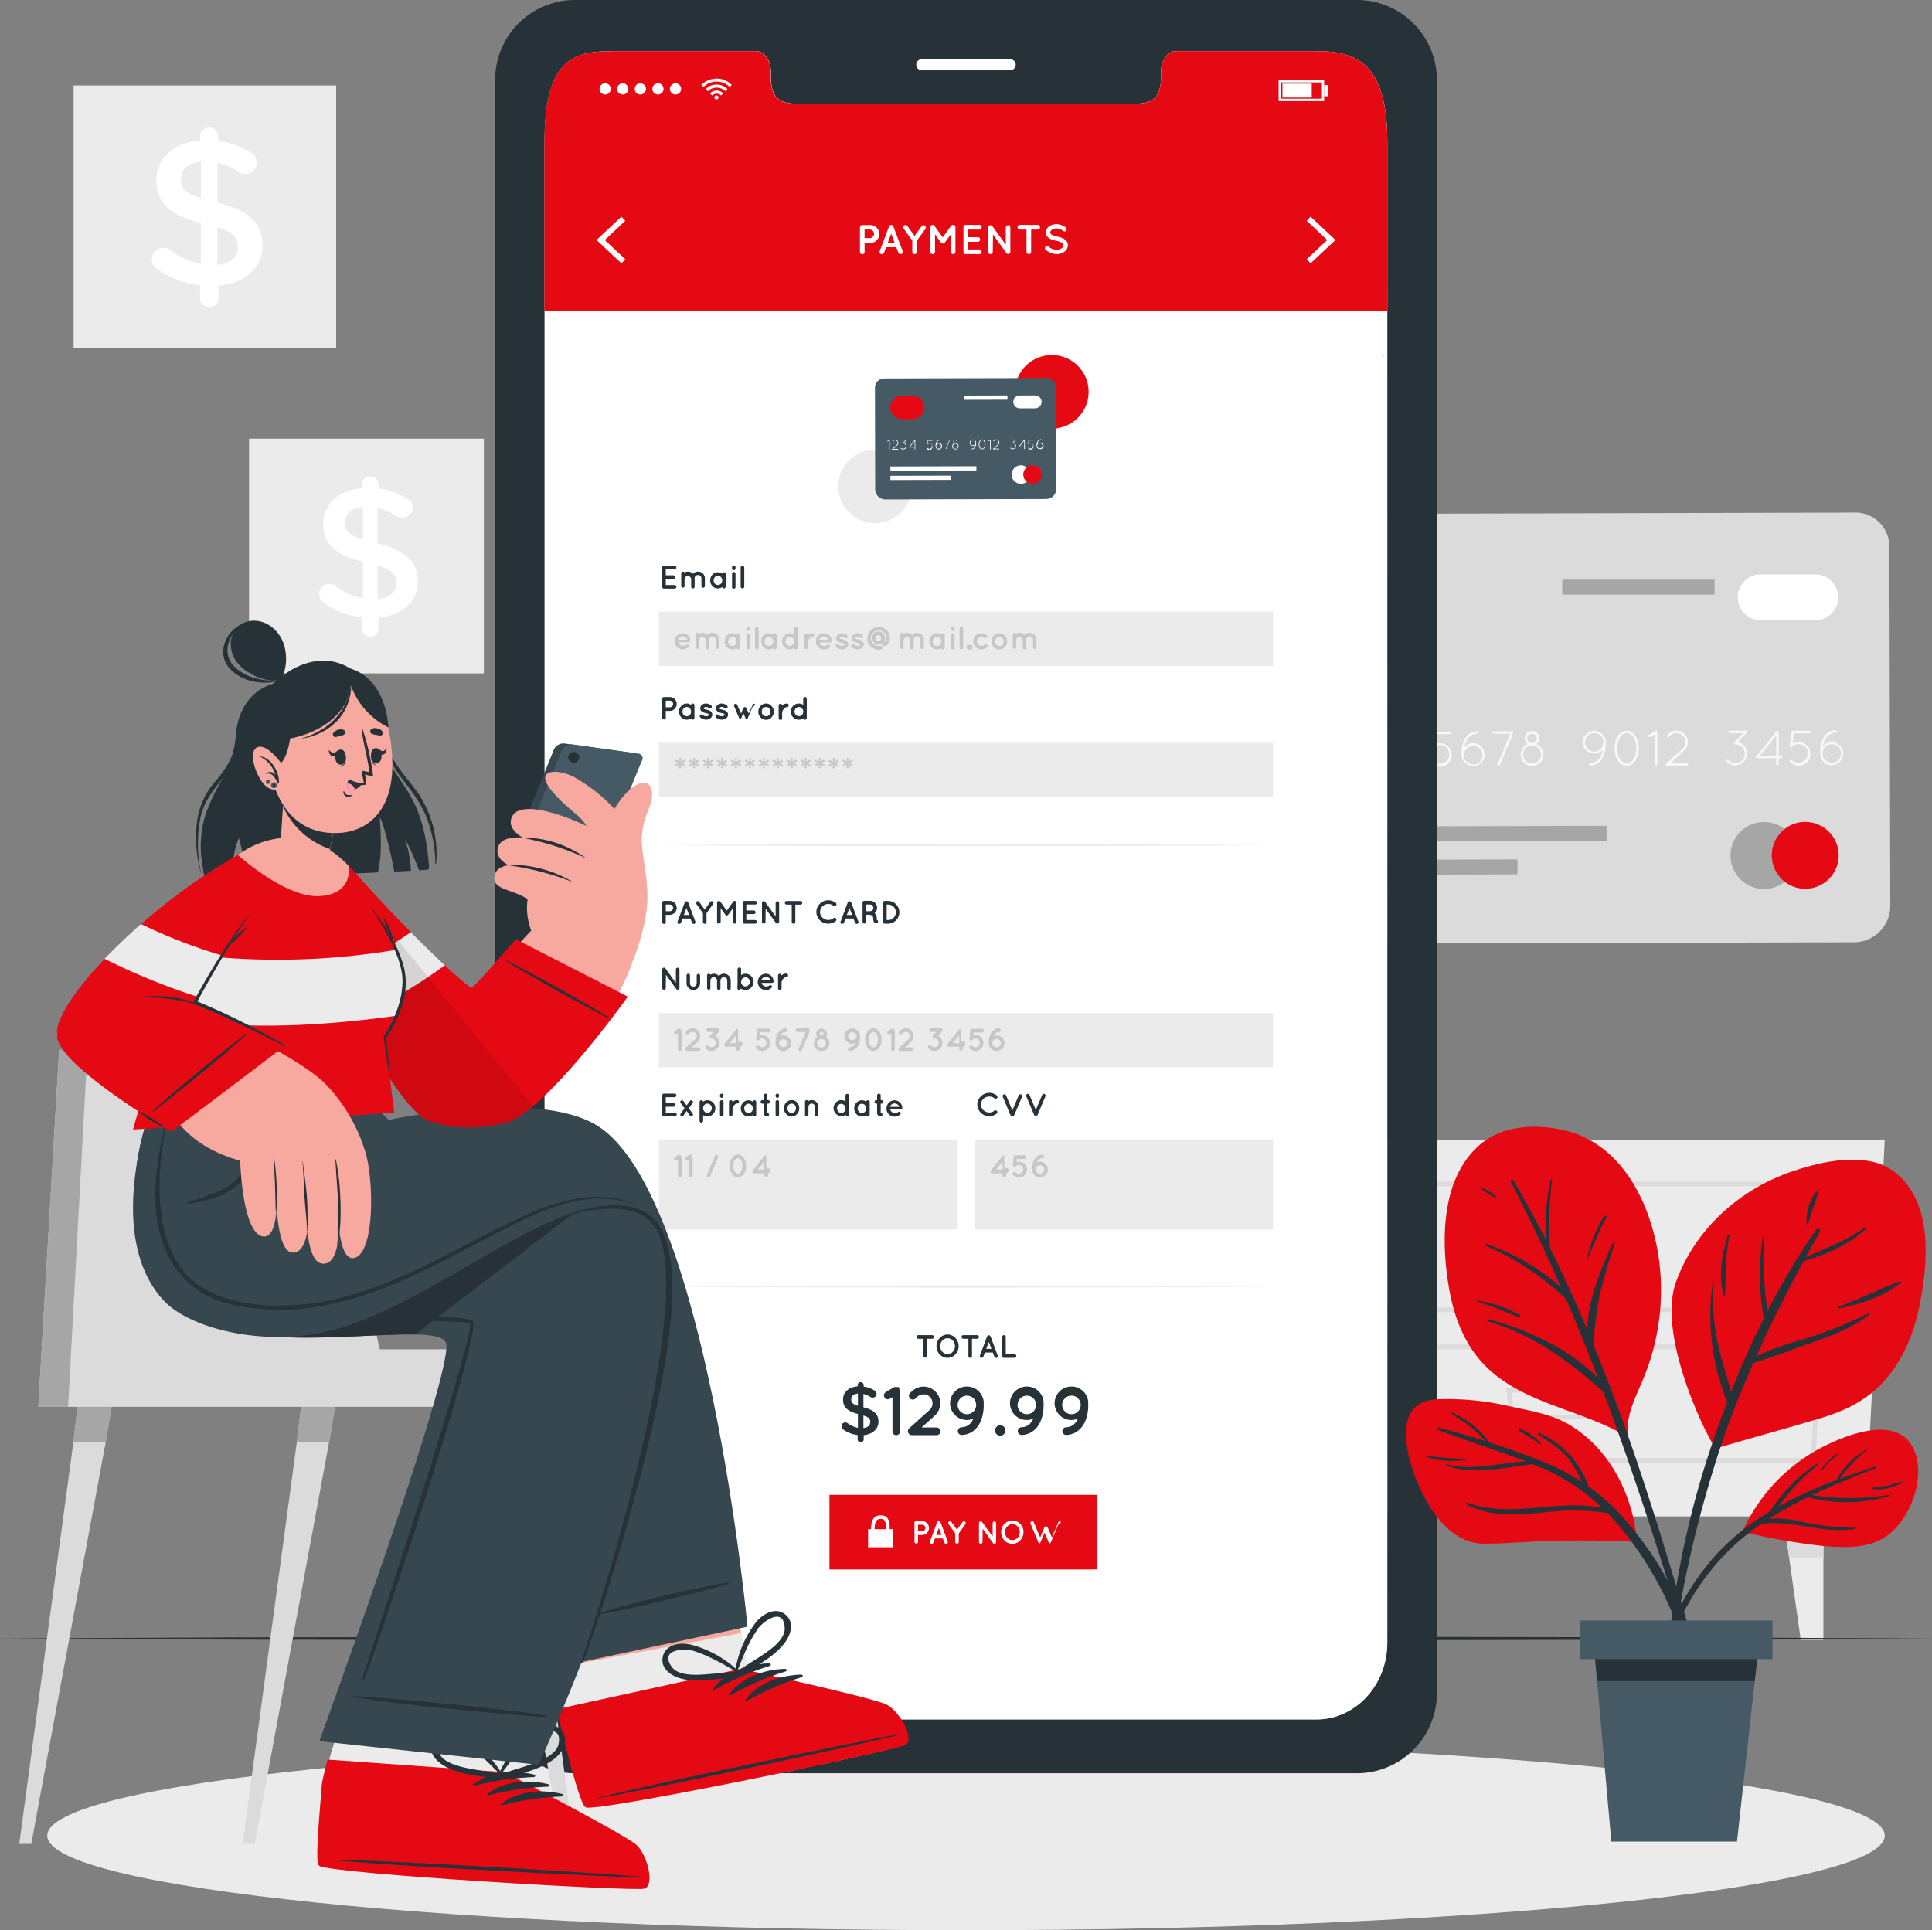
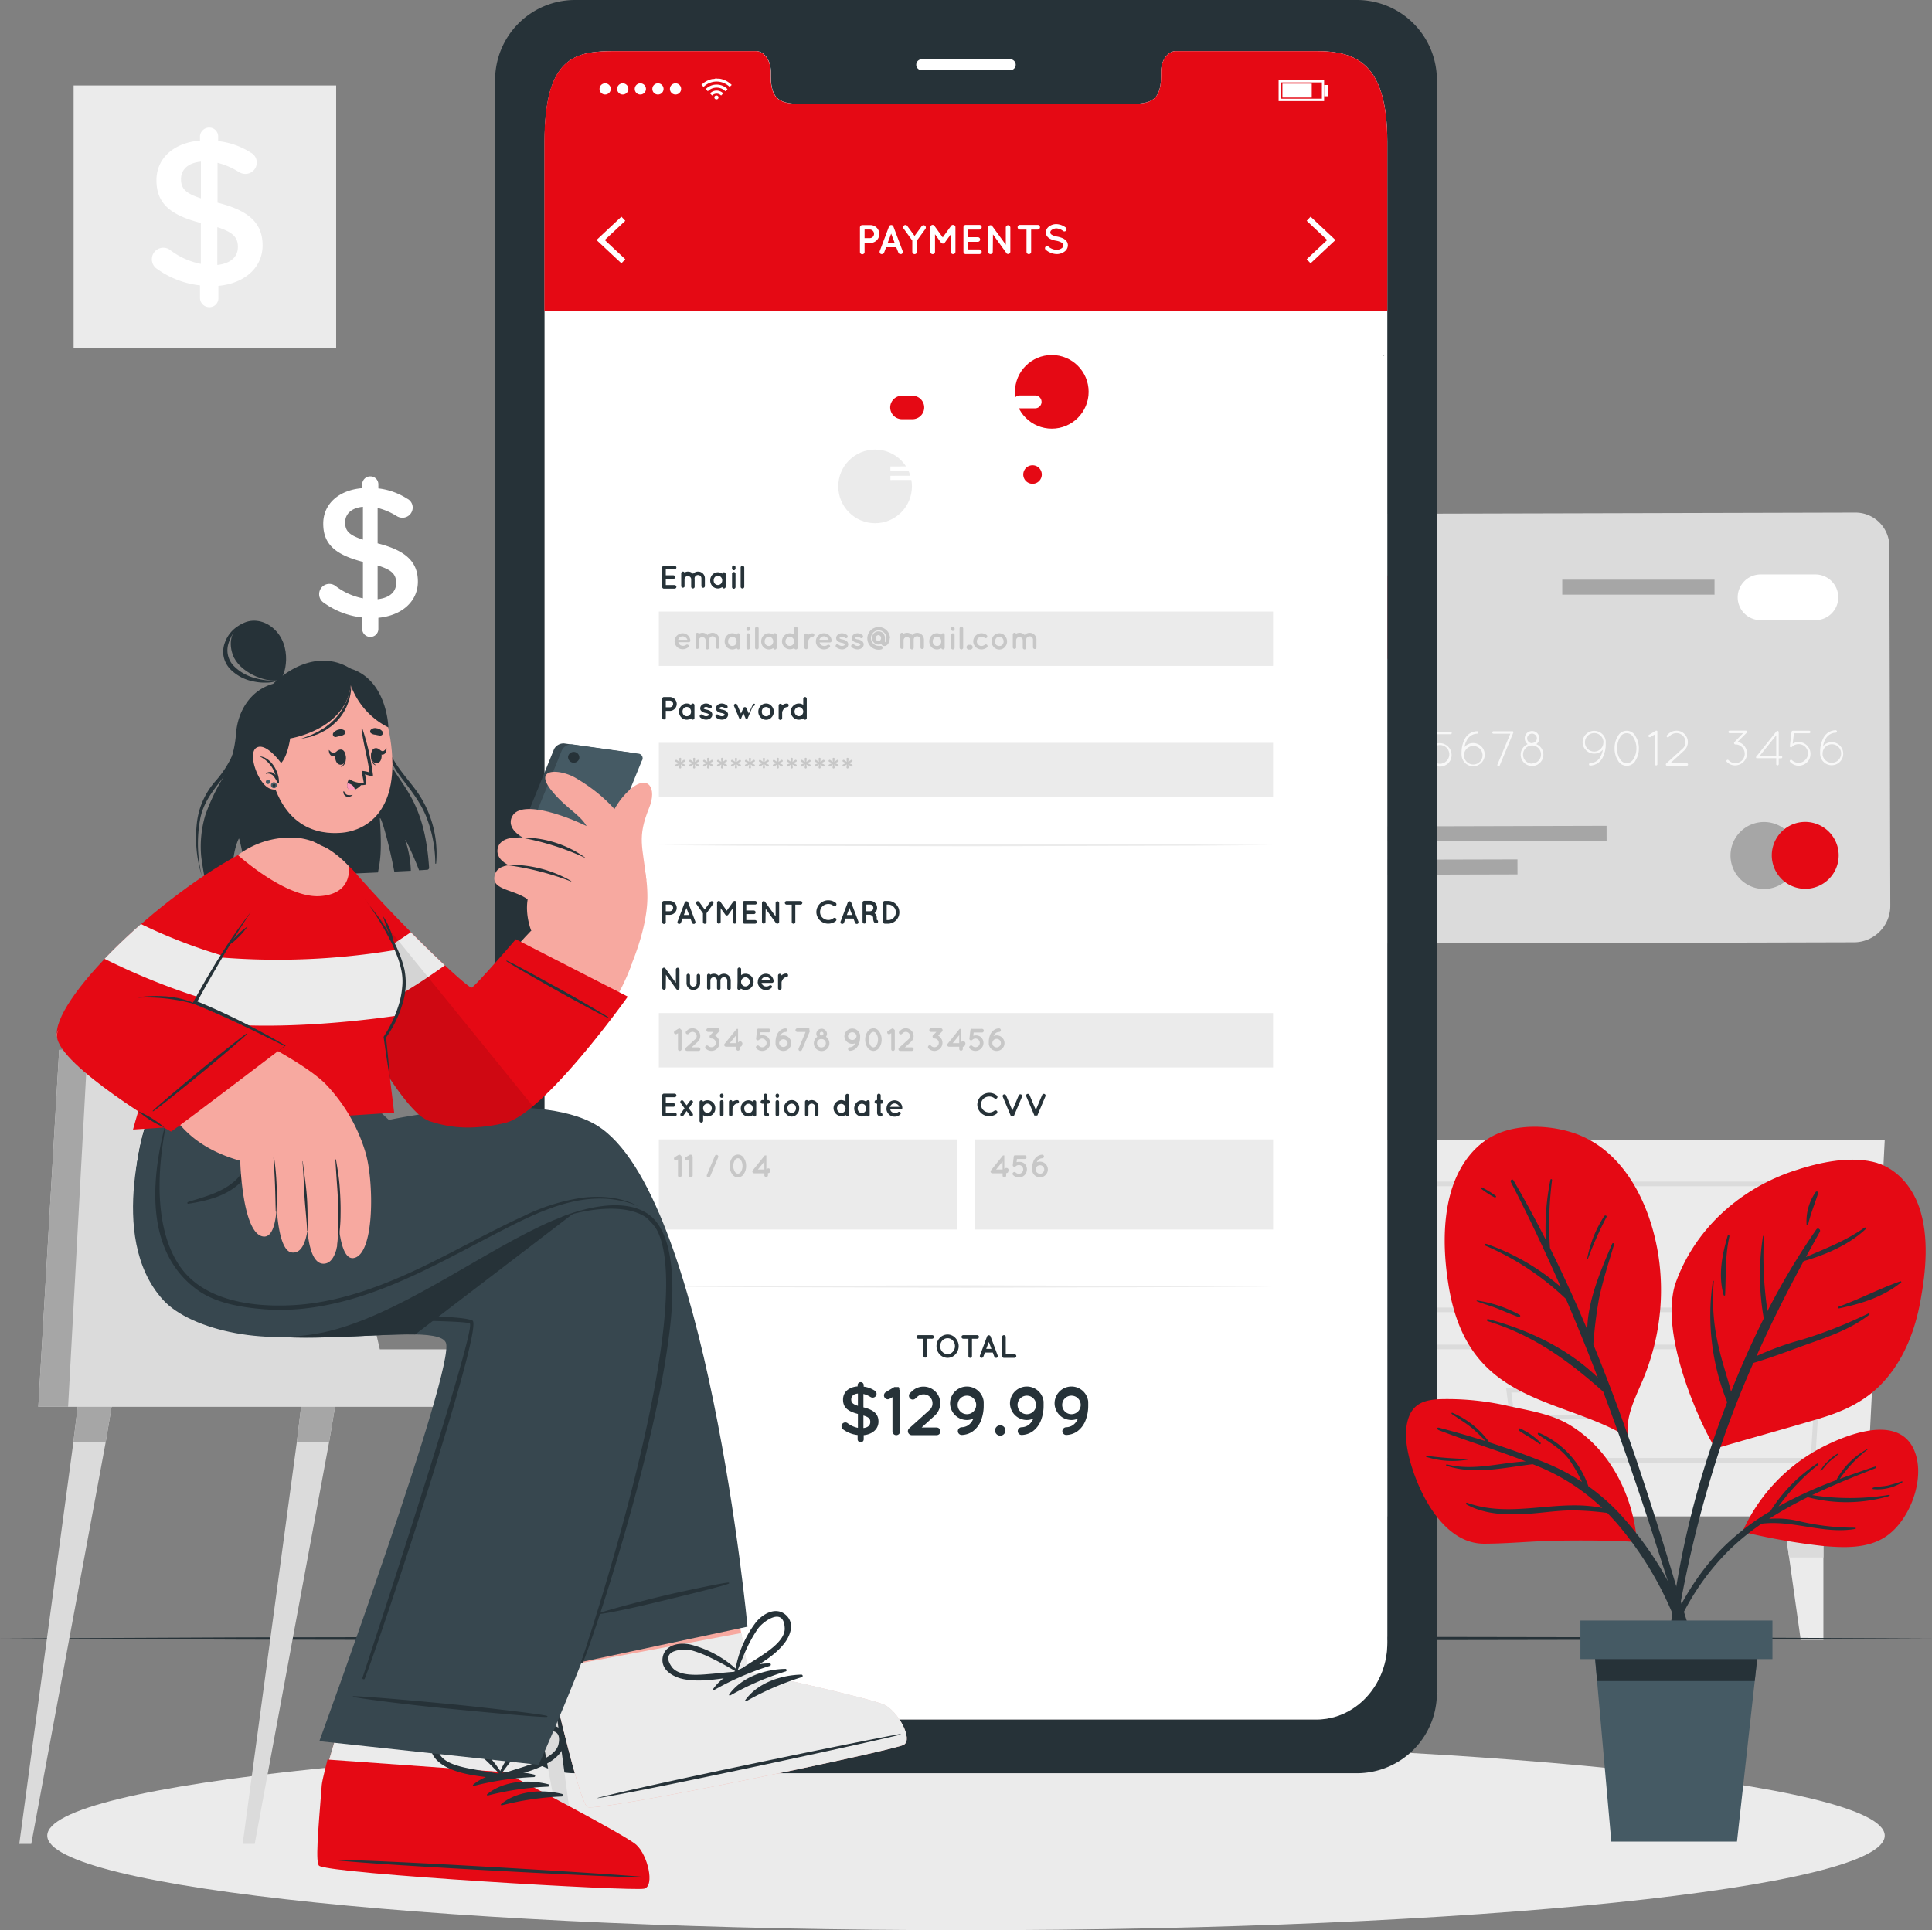
<svg xmlns="http://www.w3.org/2000/svg" viewBox="0 0 417.02 416.76">
  <rect x="0" y="0" width="417.02" height="416.76" fill="#808080" stroke="none" />
  <defs>
    <style>.cls-1{fill:#ebebeb}.cls-2{fill:none;stroke:#dbdbdb;stroke-miterlimit:10}.cls-3{fill:#dbdbdb}.cls-4{fill:#a6a6a6}.cls-5{fill:#e50914}.cls-6{fill:#fff}.cls-7{fill:#f8f8f8}.cls-8{fill:#263238}.cls-10{fill:#c7c7c7}.cls-11{fill:#455a64}.cls-12{fill:#f7a9a0}.cls-13{fill:#37474f}</style>
  </defs>
  <g id="Background_Complete" data-name="Background Complete">
    <path d="M274.6 327.39h128.1l4.12-81.29H270.48z" class="cls-1" />
    <path d="M279.47 255.59h115.12l-1.74 27.22H280.96zM282.99 290.81l1.22 24.47h107.11l1.53-24.47z" class="cls-2" />
    <path d="M349.44 271.76H326.4l-.75-5.8h24.54zM349.44 305.94H326.4l-.75-5.8h24.54z" class="cls-2" />
    <path d="m292.36 327.39-1.24 8.86-2.5 17.79h-4.9v-26.65z" class="cls-1" />
    <path d="m292.36 327.39-1.24 8.86h-7.4v-8.86z" class="cls-3" />
    <path d="m384.94 327.39 1.24 8.86 2.5 17.79h4.9v-26.65z" class="cls-1" />
    <path d="m384.94 327.39 1.24 8.86h7.4v-8.86zM407.82 117.96l.2 77.6a7.86 7.86 0 0 1-7.83 7.88l-123.08.32a7.85 7.85 0 0 1-7.86-7.84l-.21-77.6a7.31 7.31 0 0 1 7.29-7.33l124.18-.32a7.31 7.31 0 0 1 7.31 7.29" class="cls-3" />
    <path d="M387.99 184.68a7.23 7.23 0 1 1-7.24-7.21 7.23 7.23 0 0 1 7.24 7.21" class="cls-4" />
    <path d="M396.88 184.65a7.22 7.22 0 1 1-7.24-7.2 7.23 7.23 0 0 1 7.24 7.2" class="cls-5" />
    <rect width="26.05" height="18" x="322.23" y="176.96" class="cls-5" rx="4.2" transform="rotate(-.15 -19814.756 16005.44)" />
    <path d="M391.82 133.89h-11.79a4.93 4.93 0 0 1-4.95-4.92 4.94 4.94 0 0 1 4.92-4.95h11.79a4.94 4.94 0 0 1 5 4.92 4.93 4.93 0 0 1-4.97 4.95" class="cls-6" />
    <path d="m279.85 158.73-1.06.62a.24.24 0 0 1-.13.05.27.27 0 0 1-.23-.13.25.25 0 0 1 .1-.36l1.45-.89a.28.28 0 0 1 .36.1.32.32 0 0 1 0 .19v6.95a.26.26 0 0 1-.26.26.26.26 0 0 1-.26-.26ZM282.24 165.05l3.53-3.2a2 2 0 0 0 .64-1.45 1.94 1.94 0 0 0-1.95-1.92 1.92 1.92 0 0 0-1.31.5l-.37.33a.25.25 0 0 1-.37 0 .24.24 0 0 1 0-.36l.37-.35a2.53 2.53 0 0 1 1.67-.64 2.49 2.49 0 0 1 2.47 2.45 2.5 2.5 0 0 1-.81 1.84l-3 2.74h3.57a.27.27 0 0 1 0 .53h-4.25a.24.24 0 0 1-.2-.08.29.29 0 0 1 .01-.39M293.17 158.4l-2 2a2.6 2.6 0 0 1 1.3.69 2.63 2.63 0 0 1 .75 1.81 2.56 2.56 0 0 1-4.37 1.83.27.27 0 0 1 .38-.38 2 2 0 0 0 1.42.58 2 2 0 0 0 2-2 2 2 0 0 0-2-2 .26.26 0 0 1-.21-.11.27.27 0 0 1 0-.39l1.87-1.93h-2.8a.26.26 0 0 1-.28-.26.27.27 0 0 1 .27-.28h3.53a.26.26 0 0 1 .27.26.2.2 0 0 1 0 .12.2.2 0 0 1-.13.06M299.51 163.91h-4.13a.24.24 0 0 1-.16-.05.25.25 0 0 1 0-.37l4.35-5.45a.25.25 0 0 1 .36 0 .34.34 0 0 1 .09.13.2.2 0 0 0 0 .05v5.21h.51a.26.26 0 1 1 0 .52h-.51v1.3a.26.26 0 0 1-.27.25.26.26 0 0 1-.26-.25Zm0-.52v-4.42l-3.56 4.43ZM309 164.7a.27.27 0 0 1 .38-.38 2.1 2.1 0 0 0 1.43.58 2 2 0 0 0 1.42-.6 2 2 0 0 0 .6-1.43 2 2 0 0 0-.59-1.43 2 2 0 0 0-1.43-.58 2 2 0 0 0-1.43.6.28.28 0 0 1-.38 0 .3.3 0 0 1-.07-.09.3.3 0 0 1 0-.09v-.05l.36-3a.24.24 0 0 1 .11-.19.22.22 0 0 1 .17-.07h3.52a.27.27 0 0 1 .27.27.26.26 0 0 1-.27.27h-3.29l-.26 2.25a2.56 2.56 0 0 1 3.09 4 2.68 2.68 0 0 1-1.81.75 2.58 2.58 0 0 1-1.82-.81M316.18 159.52a3.08 3.08 0 0 1 2.64-1.65.26.26 0 0 1 .27.25.28.28 0 0 1-.26.28 2.57 2.57 0 0 0-2.2 1.38 5.2 5.2 0 0 0-.53 1.51 2.47 2.47 0 0 1 1.86-.86 2.5 2.5 0 1 1-2.48 2.59 3 3 0 0 1 0-.5 6.2 6.2 0 0 1 .7-3m-.17 3.45a.5.5 0 0 0 0 .14.2.2 0 0 1 0 .08 2 2 0 1 0 0-.26ZM323.23 165.04l2.78-6.64h-3.65a.26.26 0 1 1 0-.52h4a.3.3 0 0 1 .16 0 .27.27 0 0 1 .14.16.2.2 0 0 1 0 .09.2.2 0 0 1-.05.14l-2.9 7a.27.27 0 0 1-.24.16.2.2 0 0 1-.11 0 .28.28 0 0 1-.13-.39M330.68 157.83a1.56 1.56 0 0 1 .93 2.83 2.46 2.46 0 0 1 1.53 2.27 2.45 2.45 0 0 1-4.9 0 2.47 2.47 0 0 1 1.51-2.27 1.58 1.58 0 0 1-.63-1.27 1.55 1.55 0 0 1 1.56-1.56m0 7a1.94 1.94 0 1 0-1.93-1.93 1.93 1.93 0 0 0 1.94 1.97Zm0-4.41a1.08 1.08 0 0 0 1.06-1.07 1.06 1.06 0 0 0-2.11 0 1.06 1.06 0 0 0 1.05 1.11ZM344.11 157.79a2.5 2.5 0 0 1 2.49 2.2v.65a6.3 6.3 0 0 1-.71 3 3.11 3.11 0 0 1-2.64 1.65.26.26 0 0 1-.27-.25.28.28 0 0 1 .26-.28 2.54 2.54 0 0 0 2.2-1.37 4.9 4.9 0 0 0 .54-1.52 2.51 2.51 0 0 1-4.38-1.65 2.5 2.5 0 0 1 2.51-2.43m2 2.48a2 2 0 1 0-2 2 2 2 0 0 0 1.98-1.96ZM348.51 161.56a4.8 4.8 0 0 1 .72-2.65 2.13 2.13 0 0 1 3.77 0 5 5 0 0 1 .75 2.65 4.87 4.87 0 0 1-.73 2.63 2.13 2.13 0 0 1-3.78 0 4.7 4.7 0 0 1-.73-2.63m.53 0a4.25 4.25 0 0 0 .64 2.34 1.82 1.82 0 0 0 1.45.9 1.79 1.79 0 0 0 1.44-.91 4.26 4.26 0 0 0 .65-2.34 4.34 4.34 0 0 0-.66-2.34 1.6 1.6 0 0 0-2.89 0 4.3 4.3 0 0 0-.6 2.35ZM357.26 158.53l-1.07.62a.2.2 0 0 1-.13 0 .27.27 0 0 1-.22-.13.25.25 0 0 1 .09-.36l1.46-.89a.27.27 0 0 1 .35.1.27.27 0 0 1 0 .19v6.95a.24.24 0 0 1-.25.25.25.25 0 0 1-.26-.25ZM359.65 164.85l3.52-3.2a1.93 1.93 0 0 0 .64-1.45 1.9 1.9 0 0 0-.51-1.29 1.86 1.86 0 0 0-1.43-.63 2 2 0 0 0-1.32.5l-.37.33a.24.24 0 0 1-.36 0 .25.25 0 0 1 0-.37l.36-.34a2.56 2.56 0 0 1 1.68-.64 2.4 2.4 0 0 1 1.81.8 2.43 2.43 0 0 1 .65 1.65 2.5 2.5 0 0 1-.8 1.84l-3 2.74h3.58a.27.27 0 0 1 .26.27.26.26 0 0 1-.26.26h-4.26a.22.22 0 0 1-.19-.08.27.27 0 0 1 0-.39M377.05 158.18l-2 2a2.56 2.56 0 0 1 1.3.68 2.65 2.65 0 0 1 .75 1.81 2.6 2.6 0 0 1-2.57 2.58 2.5 2.5 0 0 1-1.8-.75.26.26 0 0 1 0-.38.25.25 0 0 1 .37 0 2.023 2.023 0 1 0 2.91-2.81 2 2 0 0 0-1.43-.59.27.27 0 0 1-.21-.1.29.29 0 0 1 0-.39l1.88-1.94h-2.9a.27.27 0 0 1 0-.54h3.53a.27.27 0 0 1 .24.39.2.2 0 0 1-.07.04M383.4 163.69h-4.12a.24.24 0 0 1-.16 0 .25.25 0 0 1 0-.37l4.35-5.45a.25.25 0 0 1 .37 0 .3.3 0 0 1 .09.13v5.21h.51a.26.26 0 1 1 0 .52h-.51v1.3a.27.27 0 0 1-.53 0Zm0-.51v-4.43l-3.56 4.43ZM386.4 164.5a.26.26 0 0 1 0-.38.27.27 0 0 1 .39 0 2.07 2.07 0 0 0 1.43.58 2 2 0 0 0 1.42-.6 2 2 0 0 0-1.42-3.44 2 2 0 0 0-1.44.6.27.27 0 0 1-.37 0 .2.2 0 0 1-.07-.09.3.3 0 0 1 0-.09l.36-3.05a.21.21 0 0 1 .11-.19.21.21 0 0 1 .17-.07h3.53a.27.27 0 0 1 .27.27.26.26 0 0 1-.27.27h-3.29l-.27 2.25a2.5 2.5 0 0 1 1.29-.35 2.54 2.54 0 0 1 2.55 2.55 2.53 2.53 0 0 1-.74 1.82 2.7 2.7 0 0 1-1.81.75 2.6 2.6 0 0 1-1.84-.83M393.59 159.31a3 3 0 0 1 2.64-1.65.26.26 0 0 1 .27.25.28.28 0 0 1-.26.28 2.54 2.54 0 0 0-2.2 1.37 5.1 5.1 0 0 0-.54 1.52 2.49 2.49 0 1 1-.62 1.73 4 4 0 0 1 0-.5 6.2 6.2 0 0 1 .71-3m-.18 3.45a.5.5 0 0 0 0 .14.2.2 0 0 1 0 .08 2 2 0 0 0 2 1.7 2 2 0 1 0-2-2Z" class="cls-7" />
    <path d="m280.874 178.465 65.9-.172.008 3.24-65.9.172zM280.883 185.665l46.66-.122.008 3.24-46.66.122zM337.21 125.15h32.87v3.24h-32.87z" class="cls-4" />
    <path d="M15.89 18.45h56.67v56.67H15.89z" class="cls-1" />
    <path d="M45.17 27.55a1.91 1.91 0 0 1 1.92 1.92v1a16.24 16.24 0 0 1 7 2.46 2.42 2.42 0 0 1 1.34 2.15 2.47 2.47 0 0 1-2.51 2.47 2.66 2.66 0 0 1-1.34-.4 16 16 0 0 0-4.62-2v8.61c6.81 1.7 9.72 4.43 9.72 9.22s-3.85 8.2-9.54 8.74v2.69a1.91 1.91 0 0 1-1.97 1.9 2 2 0 0 1-2-1.92v-2.78a19.43 19.43 0 0 1-9.18-3.49 2.48 2.48 0 0 1-1.21-2.15 2.47 2.47 0 0 1 3.94-2 15.9 15.9 0 0 0 6.63 3v-8.83c-6.54-1.7-9.58-4.17-9.58-9.23 0-4.79 3.8-8.11 9.4-8.55v-1a2 2 0 0 1 2-1.81m-1.8 15.27V34.9c-2.86.26-4.3 1.79-4.3 3.76s.85 3.05 4.3 4.16m3.54 6.23v8.16c2.87-.32 4.44-1.75 4.44-3.9 0-2-.99-3.18-4.44-4.26" class="cls-6" />
-     <path d="M53.76 94.71h50.68v50.68H53.76z" class="cls-1" />
    <path d="M79.94 102.85a1.71 1.71 0 0 1 1.73 1.72v.88a14.66 14.66 0 0 1 6.21 2.21 2.14 2.14 0 0 1 1.2 1.92 2.2 2.2 0 0 1-2.25 2.2 2.34 2.34 0 0 1-1.2-.36 14.5 14.5 0 0 0-4.12-1.76v7.65c6.09 1.53 8.69 4 8.69 8.26s-3.44 7.33-8.53 7.81v2.4a1.71 1.71 0 0 1-1.73 1.73 1.74 1.74 0 0 1-1.76-1.73v-2.47a17.25 17.25 0 0 1-8.21-3.13 2.2 2.2 0 0 1-1.08-1.92 2.2 2.2 0 0 1 3.52-1.76 14.2 14.2 0 0 0 5.93 2.68v-7.87c-5.85-1.52-8.57-3.73-8.57-8.25 0-4.29 3.4-7.26 8.41-7.66v-.84a1.74 1.74 0 0 1 1.76-1.71m-1.6 13.66v-7.09c-2.56.24-3.84 1.6-3.84 3.37s.76 2.72 3.84 3.72m3.17 5.57v7.29c2.56-.28 4-1.56 4-3.48s-.92-2.85-4-3.81" class="cls-6" />
  </g>
  <path id="Shadow" d="M448.31 449c0 11.28-88.78 20.42-198.31 20.42S51.69 460.31 51.69 449s88.78-20.39 198.31-20.39 198.31 9.14 198.31 20.39" class="cls-1" transform="translate(-41.49 -52.69)" />
  <path id="Floor" d="m0 353.75 52.13-.24 52.12-.09 104.26-.16 104.25.16 52.13.09 52.13.24-52.13.25-52.13.09-104.25.16-104.26-.16-52.12-.09z" class="cls-8" />
  <g id="Device">
    <path d="M293.03 0H123.97a17.26 17.26 0 0 0-17.1 17.42v348a17.27 17.27 0 0 0 17.1 17.42h169.06a17.29 17.29 0 0 0 17.12-17.42v-348A17.28 17.28 0 0 0 293.03 0m6.42 354.67c0 9.16-6.86 16.57-15.32 16.57H132.89c-8.48 0-15.34-7.41-15.34-16.57V30.61c0-18.66 6.86-19.57 15.34-19.57h30.3c1.76 0 3.2 2 3.2 4.48v1.07c0 5.81 3.18 5.83 7.08 5.83h70.04c3.94 0 7.1 0 7.1-5.83v-1.07c0-2.48 1.42-4.48 3.21-4.48h30.29c8.46 0 15.32 2.48 15.32 19.57Z" class="cls-8" />
    <path d="M117.56 334.13h-.57" style="fill:none" />
    <path d="M299.45 30.61v324.06c0 9.16-6.86 16.57-15.32 16.57H132.89c-8.48 0-15.34-7.41-15.34-16.57V30.61c0-18.66 6.86-19.57 15.34-19.57h30.3c1.76 0 3.2 2 3.2 4.48v1.07c0 5.81 3.18 5.83 7.08 5.83h70.04c3.94 0 7.1 0 7.1-5.83v-1.07c0-2.48 1.42-4.48 3.21-4.48h30.29c8.48 0 15.34 2.48 15.34 19.57" class="cls-6" />
    <path d="M299.45 30.61V67.1H117.51V30.61c0-18.66 6.86-19.57 15.34-19.57h30.3c1.76 0 3.2 2 3.2 4.48v1.07c0 5.81 3.18 5.83 7.08 5.83h70.08c3.94 0 7.1 0 7.1-5.83v-1.07c0-2.48 1.42-4.48 3.21-4.48h30.29c8.48 0 15.34 2.48 15.34 19.57" class="cls-5" />
    <g id="u5Zjqx">
      <path d="m157.96 18.31-.29.29c-.06 0-.11.11-.17.17a4 4 0 0 0-5.64 0l-.16-.17-.29-.29.37-.32a4 4 0 0 1 .86-.55 4.2 4.2 0 0 1 1.13-.38c.19 0 .38 0 .57-.08s.48 0 .5 0h.38a4.5 4.5 0 0 1 1 .25 4.6 4.6 0 0 1 .71.33 5.4 5.4 0 0 1 .67.47l.31.28Z" class="cls-6" />
      <path d="M152.78 19.7c-.15-.16-.3-.31-.46-.46a3.32 3.32 0 0 1 4.71 0l-.46.46a2.6 2.6 0 0 0-1.89-.78 2.66 2.66 0 0 0-1.9.78" class="cls-6" />
      <path d="m156.11 20.16-.46.46a1.38 1.38 0 0 0-1.94 0l-.46-.46a2 2 0 0 1 2.86 0" class="cls-6" />
      <path d="M155.09 21.04a.41.41 0 0 1-.41.41.42.42 0 1 1 0-.83.41.41 0 0 1 .41.42" class="cls-6" />
    </g>
    <path d="M129.41 19.2a1.21 1.21 0 1 1 1.21 1.21 1.21 1.21 0 0 1-1.21-1.21M133.21 19.2a1.21 1.21 0 1 1 1.21 1.21 1.21 1.21 0 0 1-1.21-1.21M137.01 19.2a1.21 1.21 0 1 1 1.2 1.21 1.2 1.2 0 0 1-1.2-1.21M140.81 19.2a1.21 1.21 0 1 1 1.2 1.21 1.2 1.2 0 0 1-1.2-1.21M144.6 19.2a1.21 1.21 0 1 1 1.21 1.21 1.21 1.21 0 0 1-1.21-1.21M285.81 21.83h-9.82v-4.52h9.82Zm-9.3-.52h8.82v-3.52h-8.82Z" class="cls-6" />
    <path d="M276.81 18.06h6.33v3h-6.33zM285.81 18.35h.87v2.43h-.87zM134.13 56.85l-5.37-5.03 5.37-5.04.84.89-4.43 4.15 4.43 4.15zM282.89 46.78l5.37 5.04-5.37 5.03-.84-.88 4.43-4.15-4.43-4.15zM187.73 52.41h-1.11v2a.49.49 0 0 1-.5.49.5.5 0 0 1-.5-.49V49.1a.5.5 0 0 1 .5-.5h1.61a1.93 1.93 0 1 1 0 3.85Zm-1.11-1h1.11a.93.93 0 1 0 0-1.86h-1.11ZM193.45 53.38h-2.18l-.44 1.17a.51.51 0 0 1-.47.31h-.17a.52.52 0 0 1-.3-.65l2-5.3a.5.5 0 0 1 .48-.32.49.49 0 0 1 .47.32l2 5.3a.51.51 0 0 1-.29.65h-.18a.47.47 0 0 1-.45-.31Zm-.36-1-.73-1.94-.73 1.94ZM199.76 49.41l-1.84 2.53v2.43a.5.5 0 0 1-1 0v-2.43l-1.83-2.53a.49.49 0 1 1 .78-.58l1.54 2.11 1.54-2.11a.494.494 0 1 1 .8.58ZM206.23 49.06v5.31a.5.5 0 0 1-.5.49.48.48 0 0 1-.49-.49v-3.79l-1.3 1.8a.51.51 0 0 1-.41.21.53.53 0 0 1-.42-.21l-1.29-1.8v3.79a.5.5 0 0 1-1 0v-5.31a.5.5 0 0 1 .49-.5.47.47 0 0 1 .39.21l1.79 2.48 1.8-2.48a.48.48 0 0 1 .4-.21.51.51 0 0 1 .54.5M207.96 54.37v-5.31a.5.5 0 0 1 .5-.5h2.94a.5.5 0 0 1 0 1h-2.44v1.65h2.1a.5.5 0 0 1 0 1h-2.1v1.65h2.44a.52.52 0 0 1 .5.51.51.51 0 0 1-.5.49h-2.89a.49.49 0 0 1-.55-.49M214.29 54.37a.5.5 0 0 1-.49.49.48.48 0 0 1-.49-.49v-5.23a.49.49 0 0 1 .2-.42.5.5 0 0 1 .68.11l2.91 4v-3.71a.49.49 0 0 1 .48-.49.51.51 0 0 1 .5.49v5.23a.5.5 0 0 1-.5.49.5.5 0 0 1-.37-.18v-.05l-2.88-4ZM224 49.56h-1.43v4.81a.5.5 0 0 1-1 0v-4.81h-1.42a.5.5 0 0 1-.5-.5.5.5 0 0 1 .5-.5h3.84a.49.49 0 0 1 .49.5.5.5 0 0 1-.48.5M225.65 53.31a.46.46 0 0 1 .65-.07 2.9 2.9 0 0 0 1.72.7 1.94 1.94 0 0 0 1.13-.34.78.78 0 0 0 .38-.64.47.47 0 0 0-.08-.29.76.76 0 0 0-.27-.27 3.6 3.6 0 0 0-1.23-.43 4.5 4.5 0 0 1-1.16-.35 1.9 1.9 0 0 1-.84-.7 1.4 1.4 0 0 1-.2-.74 1.63 1.63 0 0 1 .72-1.31 2.62 2.62 0 0 1 1.55-.48 3.5 3.5 0 0 1 2 .72.46.46 0 0 1 .12.64.46.46 0 0 1-.64.14 2.6 2.6 0 0 0-1.45-.58 1.7 1.7 0 0 0-1 .31.7.7 0 0 0-.35.56.4.4 0 0 0 .07.25.7.7 0 0 0 .24.24 3.1 3.1 0 0 0 1.13.4 5.4 5.4 0 0 1 1.25.37 2.14 2.14 0 0 1 .9.75 1.53 1.53 0 0 1 .21.77 1.73 1.73 0 0 1-.77 1.39 2.78 2.78 0 0 1-1.67.51 3.78 3.78 0 0 1-2.3-.9.46.46 0 0 1-.11-.65M218.06 15.16h-19.11a1.18 1.18 0 0 1-1.18-1.18 1.18 1.18 0 0 1 1.18-1.18h19.11a1.18 1.18 0 0 1 1.18 1.18 1.18 1.18 0 0 1-1.18 1.18" class="cls-6" />
    <path d="M142.94 126.67v-4.14a.37.37 0 0 1 .38-.38h2.29a.4.4 0 0 1 .39.38.41.41 0 0 1-.39.4h-1.9v1.28h1.64a.39.39 0 0 1 .38.38.38.38 0 0 1-.38.39h-1.64v1.33h1.9a.41.41 0 0 1 .39.4.4.4 0 0 1-.39.38h-2.27a.37.37 0 0 1-.4-.42M149.94 125v1.68a.38.38 0 0 1-.37.37.38.38 0 0 1-.38-.37V125a.72.72 0 0 0-1.43 0v1.66a.41.41 0 0 1-.35.22h-.07a.37.37 0 0 1-.3-.36v-2.74a.37.37 0 0 1 .37-.38.37.37 0 0 1 .34.21 1.5 1.5 0 0 1 .75-.21 1.46 1.46 0 0 1 1.1.48 1.43 1.43 0 0 1 1.1-.48 1.46 1.46 0 0 1 1.45 1.47v1.66a.38.38 0 0 1-.37.37.38.38 0 0 1-.38-.37v-1.66a.71.71 0 0 0-.7-.72.72.72 0 0 0-.76.85M156.63 125.31v1.37a.38.38 0 0 1-.37.37.39.39 0 0 1-.37-.3 1.57 1.57 0 0 1-.93.3 1.65 1.65 0 0 1-1.19-.51 1.86 1.86 0 0 1 0-2.47 1.62 1.62 0 0 1 1.19-.52 1.57 1.57 0 0 1 .93.31.39.39 0 0 1 .37-.31.38.38 0 0 1 .37.38Zm-.74 0a1 1 0 0 0-.28-.72.87.87 0 0 0-1.3 0 1 1 0 0 0-.26.72 1 1 0 0 0 .26.72.92.92 0 0 0 1.3 0 1.06 1.06 0 0 0 .28-.72M158.76 122.67a.38.38 0 1 1-.75 0v-.14a.38.38 0 1 1 .75 0Zm0 1.27v2.73a.38.38 0 1 1-.75 0v-2.73a.38.38 0 1 1 .75 0M160.25 122.15a.39.39 0 0 1 .4.38v4.14a.39.39 0 0 1-.4.38.38.38 0 0 1-.38-.38v-4.14a.38.38 0 0 1 .38-.38" class="cls-8" />
    <path d="M142.21 132.04h132.58v11.74H142.21z" class="cls-1" />
    <path d="M145.61 138.47a1.74 1.74 0 0 1 1.71-1.75 1.68 1.68 0 0 1 1.69 1.59s0 .05 0 .06a.33.33 0 0 1-.36.28h-2.24a.93.93 0 0 0 .24.46 1.1 1.1 0 0 0 .67.32 1.1 1.1 0 0 0 .73-.18.41.41 0 0 1 .53 0 .33.33 0 0 1 0 .46 1.8 1.8 0 0 1-1.26.46 1.74 1.74 0 0 1-1.71-1.7m.77-.34h2a1.16 1.16 0 0 0-1-.75 1 1 0 0 0-1 .75M153.05 138.17v1.68a.38.38 0 0 1-.37.37.38.38 0 0 1-.38-.37v-1.68a.72.72 0 0 0-1.43 0v1.71a.41.41 0 0 1-.35.22h-.07a.38.38 0 0 1-.3-.36V137a.37.37 0 0 1 .37-.38.37.37 0 0 1 .34.21 1.5 1.5 0 0 1 .75-.21 1.46 1.46 0 0 1 1.1.48 1.45 1.45 0 0 1 1.1-.48 1.47 1.47 0 0 1 1.46 1.47v1.66a.38.38 0 0 1-.75 0v-1.66a.72.72 0 0 0-1.44 0ZM159.74 138.48v1.37a.37.37 0 0 1-.73.07 1.62 1.62 0 0 1-.94.3 1.67 1.67 0 0 1-1.19-.51 1.86 1.86 0 0 1 0-2.47 1.6 1.6 0 0 1 2.13-.21.37.37 0 0 1 .36-.31.38.38 0 0 1 .37.38Zm-.74 0a1 1 0 0 0-.27-.72.88.88 0 0 0-.66-.29.84.84 0 0 0-.65.29 1 1 0 0 0-.26.72 1.1 1.1 0 0 0 .26.72.9.9 0 0 0 .65.27.94.94 0 0 0 .66-.27 1.1 1.1 0 0 0 .27-.72M161.88 135.84a.38.38 0 1 1-.76 0v-.14a.38.38 0 0 1 .76 0Zm0 1.27v2.73a.38.38 0 0 1-.76 0v-2.73a.38.38 0 1 1 .76 0M163.37 135.31a.39.39 0 0 1 .39.38v4.14a.39.39 0 0 1-.78 0v-4.14a.39.39 0 0 1 .39-.38M167.64 138.48v1.37a.372.372 0 0 1-.74.07 1.57 1.57 0 0 1-.93.3 1.64 1.64 0 0 1-1.19-.51 1.83 1.83 0 0 1 0-2.47 1.6 1.6 0 0 1 1.19-.52 1.57 1.57 0 0 1 .93.31.372.372 0 0 1 .74.07Zm-.74 0a1 1 0 0 0-.28-.72.86.86 0 0 0-.65-.29.84.84 0 0 0-.65.29 1 1 0 0 0-.27.72 1 1 0 0 0 .27.72.9.9 0 0 0 .65.27.9.9 0 0 0 .65-.27 1.06 1.06 0 0 0 .28-.72M172.18 139.84a.38.38 0 0 1-.75.08 1.73 1.73 0 1 1-.95-3.2 1.7 1.7 0 0 1 .94.29v-1.31a.37.37 0 0 1 .38-.38.38.38 0 0 1 .38.38v2.77Zm-1.7-2.36a.92.92 0 0 0-.66.29 1 1 0 0 0-.28.71 1 1 0 0 0 .28.69.9.9 0 0 0 1.32 0 1 1 0 0 0 .28-.69 1 1 0 0 0-.28-.71.92.92 0 0 0-.63-.29ZM175.78 137.09a.37.37 0 0 1-.37.37.68.68 0 0 0-.42.13 1.3 1.3 0 0 0-.32.34 2.2 2.2 0 0 0-.29.59v1.33a.38.38 0 0 1-.75 0v-2.76a.38.38 0 0 1 .75 0v.05a1 1 0 0 1 .15-.14 1.46 1.46 0 0 1 .88-.27.36.36 0 0 1 .37.36M176.11 138.47a1.72 1.72 0 0 1 1.7-1.75 1.67 1.67 0 0 1 1.7 1.59v.1a.35.35 0 0 1-.37.28h-2.23a1 1 0 0 0 .24.46 1.11 1.11 0 0 0 1.4.14.41.41 0 0 1 .53 0 .33.33 0 0 1 0 .46 1.8 1.8 0 0 1-1.26.46 1.73 1.73 0 0 1-1.71-1.74m.76-.34h2a1.16 1.16 0 0 0-1-.75 1 1 0 0 0-1 .75M180.45 139.22a.36.36 0 0 1 .52-.06 1.24 1.24 0 0 0 .77.31.94.94 0 0 0 .48-.13.3.3 0 0 0 .12-.21s0 0 0-.07 0-.05-.09-.09a1.7 1.7 0 0 0-.56-.19 3 3 0 0 1-.61-.18 1.3 1.3 0 0 1-.48-.41.83.83 0 0 1-.12-.44 1 1 0 0 1 .42-.77 1.46 1.46 0 0 1 .86-.26 1.85 1.85 0 0 1 1.05.38.39.39 0 0 1 .11.52.37.37 0 0 1-.52.1 1.17 1.17 0 0 0-.64-.26.7.7 0 0 0-.42.13c-.09.06-.12.12-.12.16v.05a.14.14 0 0 0 .08.07 1.24 1.24 0 0 0 .51.17 2.3 2.3 0 0 1 .65.2 1.1 1.1 0 0 1 .5.42.94.94 0 0 1 .13.46 1 1 0 0 1-.44.81 1.56 1.56 0 0 1-.91.28 2.08 2.08 0 0 1-1.25-.48.38.38 0 0 1-.04-.51M183.82 139.22a.37.37 0 0 1 .53-.06 1.2 1.2 0 0 0 .77.31.93.93 0 0 0 .47-.13c.1-.09.13-.16.13-.21a.12.12 0 0 0 0-.07.4.4 0 0 0-.09-.09 1.7 1.7 0 0 0-.56-.19 2.7 2.7 0 0 1-.61-.18 1.2 1.2 0 0 1-.48-.41.83.83 0 0 1-.12-.44 1 1 0 0 1 .41-.77 1.5 1.5 0 0 1 .86-.26 1.8 1.8 0 0 1 1 .38.38.38 0 0 1 .11.52.36.36 0 0 1-.51.1 1.2 1.2 0 0 0-.65-.26.72.72 0 0 0-.42.13.2.2 0 0 0-.11.16.07.07 0 0 0 0 .05.14.14 0 0 0 .08.07 1.24 1.24 0 0 0 .51.17 2.4 2.4 0 0 1 .66.2 1 1 0 0 1 .49.42.86.86 0 0 1 .14.46 1 1 0 0 1-.44.81 1.6 1.6 0 0 1-.91.28 2.08 2.08 0 0 1-1.25-.48.37.37 0 0 1-.01-.51M192.05 137.76a2.3 2.3 0 0 1-.28 1.13 3 3 0 0 1-.17.24 1.2 1.2 0 0 1-.55.34h-.18a.63.63 0 0 1-.53-.26.5.5 0 0 1-.11-.21 1.35 1.35 0 0 1-1.6-.27 1.46 1.46 0 0 1 0-2 1.36 1.36 0 0 1 1-.42 1.38 1.38 0 0 1 1 .42 1.45 1.45 0 0 1 .38 1v.92h.05a1 1 0 0 0 .1-.11 1.8 1.8 0 0 0 .17-.77 1.67 1.67 0 0 0-3.34 0 1.68 1.68 0 0 0 1.67 1.68 2 2 0 0 0 .42 0 .39.39 0 0 1 .19.75 2.5 2.5 0 0 1-.61.08 2.45 2.45 0 1 1 2.45-2.46Zm-1.87 0a.68.68 0 0 0-.18-.46.6.6 0 0 0-.4-.18.58.58 0 0 0-.4.18.69.69 0 0 0 0 .93.54.54 0 0 0 .4.18.55.55 0 0 0 .4-.18.68.68 0 0 0 .18-.47M197.22 138.17v1.68a.38.38 0 0 1-.37.37.38.38 0 0 1-.38-.37v-1.68a.72.72 0 0 0-1.43 0v1.71a.41.41 0 0 1-.35.22h-.07a.37.37 0 0 1-.3-.36V137a.37.37 0 0 1 .37-.38.37.37 0 0 1 .34.21 1.5 1.5 0 0 1 .75-.21 1.46 1.46 0 0 1 1.1.48 1.47 1.47 0 0 1 2.55 1v1.66a.37.37 0 0 1-.37.37.38.38 0 0 1-.38-.37v-1.66a.71.71 0 0 0-.7-.72.72.72 0 0 0-.76.79M203.91 138.48v1.37a.37.37 0 0 1-.73.07 1.62 1.62 0 0 1-.94.3 1.65 1.65 0 0 1-1.19-.51 1.86 1.86 0 0 1 0-2.47 1.6 1.6 0 0 1 2.13-.21.37.37 0 0 1 .36-.31.38.38 0 0 1 .37.38Zm-.74 0a1 1 0 0 0-.27-.72.88.88 0 0 0-.66-.29.84.84 0 0 0-.65.29 1 1 0 0 0-.26.72 1 1 0 0 0 .26.72.9.9 0 0 0 .65.27.94.94 0 0 0 .66-.27 1.1 1.1 0 0 0 .27-.72M206.05 135.84a.38.38 0 1 1-.76 0v-.14a.38.38 0 0 1 .76 0Zm0 1.27v2.73a.38.38 0 0 1-.76 0v-2.73a.38.38 0 1 1 .76 0M207.51 135.31a.39.39 0 0 1 .39.38v4.14a.39.39 0 0 1-.78 0v-4.14a.39.39 0 0 1 .39-.38M209.29 139.23a.52.52 0 1 1 0 1 .52.52 0 1 1 0-1M210.07 138.48a1.78 1.78 0 0 1 1.78-1.76 1.84 1.84 0 0 1 1.11.38.39.39 0 0 1 .08.52.37.37 0 0 1-.53.07 1.1 1.1 0 0 0-.66-.22 1 1 0 1 0 0 2 1.08 1.08 0 0 0 .66-.23.38.38 0 1 1 .45.6 1.9 1.9 0 0 1-1.11.37 1.77 1.77 0 0 1-1.78-1.73M214.51 139.71a1.75 1.75 0 0 1-.48-1.23 1.82 1.82 0 0 1 .48-1.23 1.62 1.62 0 0 1 1.2-.53 1.52 1.52 0 0 1 1.17.53 1.74 1.74 0 0 1 .49 1.23 1.67 1.67 0 0 1-.49 1.23 1.52 1.52 0 0 1-1.17.53 1.62 1.62 0 0 1-1.2-.53m.28-1.23a1.14 1.14 0 0 0 .25.74 1 1 0 0 0 .67.26.92.92 0 0 0 .65-.26 1.1 1.1 0 0 0 .27-.74 1.08 1.08 0 0 0-.27-.73 1 1 0 0 0-.65-.27 1 1 0 0 0-.67.27 1.1 1.1 0 0 0-.23.73ZM221.51 138.17v1.68a.38.38 0 0 1-.37.37.38.38 0 0 1-.38-.37v-1.68a.72.72 0 0 0-1.43 0v1.71a.41.41 0 0 1-.35.22h-.07a.37.37 0 0 1-.3-.36V137a.37.37 0 0 1 .37-.38.37.37 0 0 1 .34.21 1.5 1.5 0 0 1 .75-.21 1.46 1.46 0 0 1 1.1.48 1.47 1.47 0 0 1 2.55 1v1.66a.37.37 0 0 1-.37.37.38.38 0 0 1-.38-.37v-1.66a.71.71 0 0 0-.7-.72.72.72 0 0 0-.76.79" class="cls-10" />
    <path d="M144.57 153.49h-.86v1.52a.39.39 0 0 1-.77 0v-4.14a.38.38 0 0 1 .38-.38h1.25a1.5 1.5 0 1 1 0 3m-.86-.78h.86a.72.72 0 1 0 0-1.44h-.86ZM149.9 153.65v1.37a.37.37 0 0 1-.73.07 1.62 1.62 0 0 1-2.12-.21 1.76 1.76 0 0 1-.48-1.23 1.72 1.72 0 0 1 .48-1.23 1.58 1.58 0 0 1 1.19-.53 1.6 1.6 0 0 1 .93.31.37.37 0 0 1 .36-.31.38.38 0 0 1 .37.38Zm-.74 0a1 1 0 0 0-.27-.72.87.87 0 0 0-.65-.29.86.86 0 0 0-.66.29 1 1 0 0 0-.26.72 1.07 1.07 0 0 0 .26.72.92.92 0 0 0 .66.27.93.93 0 0 0 .65-.27 1 1 0 0 0 .27-.72M151.11 154.39a.36.36 0 0 1 .52-.06 1.24 1.24 0 0 0 .77.31 1 1 0 0 0 .48-.13.3.3 0 0 0 .12-.21s0-.05 0-.07a.18.18 0 0 0-.09-.08 1.7 1.7 0 0 0-.56-.2 3 3 0 0 1-.61-.18 1.24 1.24 0 0 1-.48-.41.8.8 0 0 1-.12-.44 1 1 0 0 1 .42-.77 1.46 1.46 0 0 1 .86-.26 1.78 1.78 0 0 1 1.05.39.38.38 0 0 1 .11.51.37.37 0 0 1-.52.1 1.25 1.25 0 0 0-.64-.26.7.7 0 0 0-.42.13.24.24 0 0 0-.12.16s0 0 0 .06a.3.3 0 0 0 .08.07 1.5 1.5 0 0 0 .51.16 2.7 2.7 0 0 1 .65.2 1.1 1.1 0 0 1 .5.42.94.94 0 0 1 .13.46 1 1 0 0 1-.44.81 1.56 1.56 0 0 1-.91.28 2 2 0 0 1-1.25-.48.38.38 0 0 1-.04-.51M154.51 154.39a.36.36 0 0 1 .52-.06 1.26 1.26 0 0 0 .77.31.94.94 0 0 0 .48-.13.28.28 0 0 0 .13-.21.12.12 0 0 0 0-.07.22.22 0 0 0-.1-.08 1.5 1.5 0 0 0-.56-.2 2.7 2.7 0 0 1-.61-.18 1.2 1.2 0 0 1-.49-.41.9.9 0 0 1-.11-.44 1 1 0 0 1 .41-.77 1.5 1.5 0 0 1 .86-.26 1.76 1.76 0 0 1 1.05.39.37.37 0 1 1-.41.61 1.25 1.25 0 0 0-.64-.26.72.72 0 0 0-.42.13.21.21 0 0 0-.11.16.1.1 0 0 0 0 .06.3.3 0 0 0 .08.07 1.5 1.5 0 0 0 .51.16 2.8 2.8 0 0 1 .66.2 1.15 1.15 0 0 1 .49.42.86.86 0 0 1 .14.46 1 1 0 0 1-.45.81 1.54 1.54 0 0 1-.91.28 2 2 0 0 1-1.24-.48.37.37 0 0 1-.05-.51M162.51 152.45l-1.16 2.72h-.28a.06.06 0 0 0-.05 0h-.06l-.51-1.21-.5 1.21h-.29a.08.08 0 0 1-.06 0l-1.15-2.72a.36.36 0 0 1 .21-.48.34.34 0 0 1 .46.21l.83 1.88.49-1.17a.36.36 0 0 1 .34-.22.35.35 0 0 1 .34.22l.5 1.17.83-1.88a.34.34 0 0 1 .47-.21.36.36 0 0 1-.41.48M164.16 154.88a1.75 1.75 0 0 1-.48-1.23 1.82 1.82 0 0 1 .48-1.23 1.62 1.62 0 0 1 1.2-.53 1.52 1.52 0 0 1 1.17.53 1.74 1.74 0 0 1 .49 1.23 1.67 1.67 0 0 1-.49 1.23 1.52 1.52 0 0 1-1.17.53 1.62 1.62 0 0 1-1.2-.53m.28-1.23a1.14 1.14 0 0 0 .25.74 1 1 0 0 0 .67.26.92.92 0 0 0 .65-.26 1.1 1.1 0 0 0 .27-.74 1.08 1.08 0 0 0-.27-.73 1 1 0 0 0-.65-.27 1.06 1.06 0 0 0-.67.27 1.1 1.1 0 0 0-.25.73M170.23 152.31a.37.37 0 0 1-.37.37.68.68 0 0 0-.42.14 1 1 0 0 0-.32.33 2 2 0 0 0-.29.59v1.33a.39.39 0 0 1-.39.37.38.38 0 0 1-.37-.37v-2.76a.37.37 0 0 1 .37-.36.38.38 0 0 1 .39.36 1 1 0 0 1 .15-.14 1.53 1.53 0 0 1 .88-.27.36.36 0 0 1 .37.41M174.14 155.01a.37.37 0 0 1-.37.38.39.39 0 0 1-.38-.3 1.7 1.7 0 0 1-.95.3 1.75 1.75 0 0 1 0-3.5 1.66 1.66 0 0 1 .94.29v-1.31a.38.38 0 0 1 .39-.38.37.37 0 0 1 .37.38v2.77Zm-1.7-2.36a.93.93 0 0 0-.66.29 1 1 0 0 0-.28.71 1 1 0 0 0 .28.69.93.93 0 0 0 .66.29.92.92 0 0 0 .66-.29 1 1 0 0 0 .28-.69 1 1 0 0 0-.28-.71.92.92 0 0 0-.66-.29" class="cls-8" />
    <path d="M142.21 160.38h132.58v11.74H142.21z" class="cls-1" />
    <path d="m146.67 165.03-.52.39a.4.4 0 0 1-.18.07.24.24 0 0 1-.23-.24.25.25 0 0 1 .16-.22l.62-.26-.62-.28a.24.24 0 0 1-.16-.21.23.23 0 0 1 .24-.23.27.27 0 0 1 .17.07l.52.38-.07-.62a.23.23 0 0 1 .22-.27.22.22 0 0 1 .22.26l-.07.63.52-.38a.26.26 0 0 1 .18-.07.23.23 0 0 1 .23.23.23.23 0 0 1-.16.21l-.62.28.62.26a.26.26 0 0 1 .16.23.24.24 0 0 1-.24.23.3.3 0 0 1-.17-.07l-.52-.39.07.63a.22.22 0 0 1-.22.26.22.22 0 0 1-.22-.26ZM149.68 165.03l-.52.39a.4.4 0 0 1-.18.07.23.23 0 0 1-.23-.24.25.25 0 0 1 .16-.22l.62-.26-.62-.28a.24.24 0 0 1-.16-.21.23.23 0 0 1 .24-.23.27.27 0 0 1 .17.07l.52.38-.07-.62a.23.23 0 0 1 .22-.27.22.22 0 0 1 .22.26l-.07.63.52-.38a.26.26 0 0 1 .18-.07.23.23 0 0 1 .23.23.23.23 0 0 1-.16.21l-.62.28.62.26a.26.26 0 0 1 .16.23.24.24 0 0 1-.24.23.3.3 0 0 1-.17-.07l-.52-.39.07.63a.22.22 0 0 1-.22.26.22.22 0 0 1-.22-.26ZM152.69 165.03l-.52.39a.4.4 0 0 1-.18.07.23.23 0 0 1-.23-.24.25.25 0 0 1 .16-.22l.62-.26-.62-.28a.24.24 0 0 1-.16-.21.23.23 0 0 1 .24-.23.27.27 0 0 1 .17.07l.52.38-.07-.62a.23.23 0 0 1 .22-.27.22.22 0 0 1 .22.26l-.07.63.52-.38a.26.26 0 0 1 .18-.07.23.23 0 0 1 .23.23.23.23 0 0 1-.16.21l-.62.28.62.26a.26.26 0 0 1 .16.23.25.25 0 0 1-.24.23.3.3 0 0 1-.17-.07l-.52-.39.07.63a.22.22 0 0 1-.22.26.22.22 0 0 1-.22-.26ZM155.7 165.03l-.52.39a.4.4 0 0 1-.18.07.23.23 0 0 1-.23-.24.25.25 0 0 1 .16-.22l.62-.26-.62-.28a.24.24 0 0 1-.16-.21.23.23 0 0 1 .24-.23.27.27 0 0 1 .17.07l.52.38-.07-.62a.23.23 0 0 1 .22-.27.22.22 0 0 1 .22.26l-.07.63.52-.38a.26.26 0 0 1 .18-.07.23.23 0 0 1 .23.23.23.23 0 0 1-.16.21l-.62.28.62.26a.26.26 0 0 1 .16.23.25.25 0 0 1-.24.23.3.3 0 0 1-.17-.07l-.52-.39.07.63a.22.22 0 0 1-.22.26.22.22 0 0 1-.22-.26ZM158.71 165.03l-.52.39a.4.4 0 0 1-.18.07.23.23 0 0 1-.23-.24.25.25 0 0 1 .16-.22l.62-.26-.62-.28a.24.24 0 0 1-.16-.21.23.23 0 0 1 .24-.23.27.27 0 0 1 .17.07l.52.38-.07-.62a.23.23 0 0 1 .22-.27.22.22 0 0 1 .22.26l-.07.63.52-.38a.26.26 0 0 1 .18-.07.23.23 0 0 1 .23.23.23.23 0 0 1-.16.21l-.62.28.62.26a.26.26 0 0 1 .16.23.25.25 0 0 1-.24.23.3.3 0 0 1-.17-.07l-.52-.39.07.63a.22.22 0 0 1-.22.26.22.22 0 0 1-.22-.26ZM161.72 165.03l-.52.39a.4.4 0 0 1-.18.07.23.23 0 0 1-.23-.24.25.25 0 0 1 .16-.22l.62-.26-.62-.28a.24.24 0 0 1-.16-.21.23.23 0 0 1 .24-.23.27.27 0 0 1 .17.07l.52.38-.07-.62a.23.23 0 0 1 .22-.27.22.22 0 0 1 .22.26l-.07.63.52-.38a.26.26 0 0 1 .18-.07.23.23 0 0 1 .23.23.23.23 0 0 1-.16.21l-.62.28.62.26a.26.26 0 0 1 .16.23.24.24 0 0 1-.24.23.3.3 0 0 1-.17-.07l-.52-.39.07.63a.22.22 0 0 1-.22.26.22.22 0 0 1-.22-.26ZM164.73 165.03l-.52.39a.4.4 0 0 1-.18.07.23.23 0 0 1-.23-.24.25.25 0 0 1 .16-.22l.62-.26-.62-.28a.24.24 0 0 1-.16-.21.23.23 0 0 1 .24-.23.27.27 0 0 1 .17.07l.52.38-.07-.62a.23.23 0 0 1 .22-.27.22.22 0 0 1 .22.26l-.07.63.52-.38a.26.26 0 0 1 .18-.07.23.23 0 0 1 .23.23.23.23 0 0 1-.16.21l-.62.28.62.26a.26.26 0 0 1 .16.23.24.24 0 0 1-.24.23.3.3 0 0 1-.17-.07l-.52-.39.07.63a.22.22 0 0 1-.22.26.22.22 0 0 1-.22-.26ZM167.74 165.03l-.52.39a.4.4 0 0 1-.18.07.23.23 0 0 1-.23-.24.25.25 0 0 1 .16-.22l.62-.26-.62-.28a.24.24 0 0 1-.16-.21.23.23 0 0 1 .24-.23.27.27 0 0 1 .17.07l.52.38-.07-.62a.23.23 0 0 1 .22-.27.22.22 0 0 1 .22.26l-.07.63.52-.38a.26.26 0 0 1 .18-.07.23.23 0 0 1 .23.23.23.23 0 0 1-.16.21l-.62.28.62.26a.26.26 0 0 1 .16.23.25.25 0 0 1-.24.23.3.3 0 0 1-.17-.07l-.52-.39.07.63a.22.22 0 0 1-.22.26.22.22 0 0 1-.22-.26ZM170.75 165.03l-.52.39a.4.4 0 0 1-.18.07.23.23 0 0 1-.23-.24.25.25 0 0 1 .16-.22l.62-.26-.62-.28a.24.24 0 0 1-.16-.21.23.23 0 0 1 .24-.23.27.27 0 0 1 .17.07l.52.38-.07-.62a.23.23 0 0 1 .22-.27.22.22 0 0 1 .22.26l-.07.63.52-.38a.26.26 0 0 1 .18-.07.23.23 0 0 1 .23.23.23.23 0 0 1-.16.21l-.62.28.62.26a.26.26 0 0 1 .16.23.25.25 0 0 1-.24.23.3.3 0 0 1-.17-.07l-.52-.39.07.63a.22.22 0 0 1-.22.26.22.22 0 0 1-.22-.26ZM173.76 165.03l-.52.39a.4.4 0 0 1-.18.07.23.23 0 0 1-.23-.24.25.25 0 0 1 .16-.22l.62-.26-.62-.28a.24.24 0 0 1-.16-.21.23.23 0 0 1 .24-.23.27.27 0 0 1 .17.07l.52.38-.07-.62a.23.23 0 0 1 .22-.27.22.22 0 0 1 .22.26l-.08.63.53-.38a.26.26 0 0 1 .18-.07.23.23 0 0 1 .23.23.23.23 0 0 1-.16.21l-.62.28.62.26a.26.26 0 0 1 .16.23.25.25 0 0 1-.24.23.3.3 0 0 1-.17-.07l-.53-.39.08.63a.22.22 0 0 1-.22.26.22.22 0 0 1-.22-.26ZM176.77 165.03l-.52.39a.4.4 0 0 1-.18.07.23.23 0 0 1-.23-.24.25.25 0 0 1 .16-.22l.62-.26-.62-.28a.24.24 0 0 1-.16-.21.23.23 0 0 1 .24-.23.27.27 0 0 1 .17.07l.52.38-.07-.62a.23.23 0 0 1 .22-.27.21.21 0 0 1 .21.26l-.06.63.52-.38a.26.26 0 0 1 .18-.07.23.23 0 0 1 .23.23.23.23 0 0 1-.16.21l-.62.28.62.26a.26.26 0 0 1 .16.23.24.24 0 0 1-.24.23.3.3 0 0 1-.17-.07l-.52-.39.06.63a.21.21 0 0 1-.21.26.22.22 0 0 1-.22-.26ZM179.78 165.03l-.52.39a.4.4 0 0 1-.18.07.24.24 0 0 1-.23-.24.25.25 0 0 1 .16-.22l.62-.26-.62-.28a.24.24 0 0 1-.16-.21.23.23 0 0 1 .24-.23.27.27 0 0 1 .17.07l.52.38-.07-.62a.23.23 0 0 1 .22-.27.22.22 0 0 1 .22.26l-.07.63.52-.38a.26.26 0 0 1 .18-.07.23.23 0 0 1 .23.23.23.23 0 0 1-.16.21l-.62.28.62.26a.26.26 0 0 1 .16.23.25.25 0 0 1-.24.23.3.3 0 0 1-.17-.07l-.52-.39.07.63a.22.22 0 0 1-.22.26.22.22 0 0 1-.22-.26ZM182.79 165.03l-.52.39a.4.4 0 0 1-.18.07.24.24 0 0 1-.23-.24.25.25 0 0 1 .16-.22l.62-.26-.62-.28a.24.24 0 0 1-.16-.21.23.23 0 0 1 .24-.23.27.27 0 0 1 .17.07l.52.38-.07-.62a.23.23 0 0 1 .22-.27.22.22 0 0 1 .22.26l-.07.63.52-.38a.26.26 0 0 1 .18-.07.23.23 0 0 1 .23.23.23.23 0 0 1-.16.21l-.62.28.62.26a.26.26 0 0 1 .16.23.25.25 0 0 1-.24.23.3.3 0 0 1-.17-.07l-.52-.39.07.63a.22.22 0 0 1-.22.26.22.22 0 0 1-.22-.26Z" class="cls-10" />
    <path d="M143.71 213.31a.39.39 0 0 1-.38.38.38.38 0 0 1-.39-.38v-4a.39.39 0 0 1 .16-.32.38.38 0 0 1 .53.09l2.26 3.13v-2.9a.39.39 0 0 1 .38-.38.4.4 0 0 1 .39.38v4a.39.39 0 0 1-.39.38.37.37 0 0 1-.29-.14l-2.24-3.11ZM149.64 213.73a1.45 1.45 0 0 1-1.45-1.45v-1.68a.37.37 0 1 1 .74 0v1.71a.7.7 0 0 0 .71.71.73.73 0 0 0 .74-.71v-1.68a.37.37 0 0 1 .36-.37.39.39 0 0 1 .38.37v1.68a1.47 1.47 0 0 1-1.48 1.42M155.51 211.68v1.68a.36.36 0 0 1-.37.37.38.38 0 0 1-.37-.37v-1.68a.73.73 0 0 0-.73-.7.71.71 0 0 0-.7.72v1.76a.39.39 0 0 1-.35.22h-.07a.38.38 0 0 1-.3-.37v-2.7a.37.37 0 0 1 .37-.38.34.34 0 0 1 .33.21 1.54 1.54 0 0 1 .75-.21 1.41 1.41 0 0 1 1.1.49 1.42 1.42 0 0 1 1.1-.49 1.46 1.46 0 0 1 1.46 1.47v1.66a.37.37 0 0 1-.37.37.38.38 0 0 1-.38-.37v-1.66a.71.71 0 0 0-.71-.72.74.74 0 0 0-.76.7M159.2 211.99v-2.78a.39.39 0 0 1 .77 0v1.32a1.67 1.67 0 0 1 .94-.3 1.75 1.75 0 0 1 0 3.5 1.68 1.68 0 0 1-1-.3.37.37 0 0 1-.37.3.38.38 0 0 1-.38-.37Zm.77 0a.94.94 0 0 0 .28.69.88.88 0 0 0 1.31 0 .94.94 0 0 0 .28-.69 1 1 0 0 0-.28-.71.91.91 0 0 0-1.31 0 1 1 0 0 0-.28.71M163.58 211.98a1.74 1.74 0 0 1 1.71-1.75 1.68 1.68 0 0 1 1.69 1.63.2.2 0 0 1 0 .07.35.35 0 0 1-.37.28h-2.22a.86.86 0 0 0 .24.46 1 1 0 0 0 .67.31 1.2 1.2 0 0 0 .73-.17.39.39 0 0 1 .52 0 .32.32 0 0 1 0 .45 1.77 1.77 0 0 1-3-1.29Zm.76-.34h2a1.13 1.13 0 0 0-1-.74 1 1 0 0 0-1 .74M170.1 210.6a.38.38 0 0 1-.37.38.64.64 0 0 0-.42.13 1 1 0 0 0-.33.33 2.2 2.2 0 0 0-.28.59v1.33a.38.38 0 0 1-.39.37.37.37 0 0 1-.37-.37v-2.76a.37.37 0 0 1 .37-.36.38.38 0 0 1 .39.36l.14-.14a1.56 1.56 0 0 1 .89-.27.36.36 0 0 1 .37.41M144.57 197.51h-.86v1.52a.39.39 0 1 1-.77 0v-4.13a.38.38 0 0 1 .38-.39h1.25a1.5 1.5 0 1 1 0 3m-.86-.78h.86a.72.72 0 1 0 0-1.44h-.86ZM149.03 198.31h-1.7l-.35.91a.38.38 0 0 1-.36.25h-.13a.4.4 0 0 1-.24-.51l1.55-4.12a.38.38 0 0 1 .37-.25.37.37 0 0 1 .37.25l1.55 4.12a.4.4 0 0 1-.23.51h-.13a.38.38 0 0 1-.36-.25Zm-.29-.77-.57-1.5-.56 1.5ZM153.93 195.17l-1.43 2v1.89a.38.38 0 0 1-.39.39.39.39 0 0 1-.38-.39v-1.89l-1.42-2a.36.36 0 0 1 .07-.53.38.38 0 0 1 .54.08l1.19 1.64 1.2-1.64a.383.383 0 0 1 .62.45M158.97 194.9v4.13a.4.4 0 0 1-.39.39.39.39 0 0 1-.39-.39v-2.95l-1 1.4a.37.37 0 0 1-.31.17.4.4 0 0 1-.32-.17l-1-1.4v2.95a.39.39 0 0 1-.78 0v-4.13a.4.4 0 0 1 .39-.39.38.38 0 0 1 .31.17l1.39 1.93 1.39-1.93a.39.39 0 0 1 .32-.17.4.4 0 0 1 .39.39M160.31 199.03v-4.13a.38.38 0 0 1 .39-.39h2.29a.39.39 0 0 1 0 .78h-1.9v1.28h1.63a.4.4 0 0 1 .38.39.38.38 0 0 1-.38.39h-1.63v1.29h1.9a.39.39 0 0 1 .38.39.4.4 0 0 1-.38.39h-2.27a.39.39 0 0 1-.41-.39M165.23 199.03a.38.38 0 1 1-.76 0v-4.07a.4.4 0 0 1 .15-.33.38.38 0 0 1 .53.09l2.27 3.13v-2.89a.38.38 0 0 1 .37-.38.39.39 0 0 1 .39.38v4.07a.39.39 0 0 1-.39.39.38.38 0 0 1-.28-.11l-2.24-3.11ZM172.79 195.31h-1.12v3.74a.38.38 0 0 1-.38.39.39.39 0 0 1-.39-.39v-3.74h-1.1a.39.39 0 0 1-.39-.39.38.38 0 0 1 .39-.39h3a.38.38 0 0 1 .38.39.39.39 0 0 1-.39.39M176.21 196.9a2.57 2.57 0 0 1 2.57-2.53 2.63 2.63 0 0 1 1.61.55.403.403 0 1 1-.49.64 1.73 1.73 0 0 0-1.12-.39 1.84 1.84 0 0 0-1.26.51 1.7 1.7 0 0 0-.51 1.22 1.66 1.66 0 0 0 .51 1.21 1.84 1.84 0 0 0 1.26.51 1.7 1.7 0 0 0 1.12-.39.43.43 0 0 1 .57.08.42.42 0 0 1-.08.56 2.63 2.63 0 0 1-1.61.55 2.56 2.56 0 0 1-2.57-2.52M184.22 198.31h-1.71l-.34.91a.38.38 0 0 1-.36.25h-.14a.4.4 0 0 1-.23-.51l1.55-4.12a.38.38 0 0 1 .37-.25.37.37 0 0 1 .37.25l1.55 4.12a.4.4 0 0 1-.23.51h-.13a.38.38 0 0 1-.36-.25Zm-.29-.77-.57-1.5-.57 1.5ZM189.51 198.84a.38.38 0 0 1-.25.49h-.15a.54.54 0 0 1-.27-.08.7.7 0 0 1-.22-.24 1.9 1.9 0 0 1-.15-.85.8.8 0 0 0-.08-.3.9.9 0 0 0-.22-.2 1.3 1.3 0 0 0-.39-.17h-.82v1.52a.4.4 0 0 1-.4.39.39.39 0 0 1-.38-.39v-4.13a.38.38 0 0 1 .38-.39h1.26a1.51 1.51 0 0 1 1.5 1.51 1.48 1.48 0 0 1-.55 1.15 1 1 0 0 1 .25.26 1.3 1.3 0 0 1 .23.75 2 2 0 0 0 0 .42.36.36 0 0 1 .26.26m-1-2.82a.72.72 0 0 0-.72-.73h-.86v1.44h.86a.71.71 0 0 0 .72-.71M190.61 199.03v-4.13a.38.38 0 0 1 .39-.39h.82a2.46 2.46 0 0 1 0 4.91H191a.39.39 0 0 1-.39-.39m.78-.39h.43a1.68 1.68 0 0 0 0-3.35h-.43Z" class="cls-8" />
    <path d="M142.21 218.72h132.58v11.74H142.21z" class="cls-1" />
    <path d="M147.12 222.39v4.13a.38.38 0 0 1-.39.38.38.38 0 0 1-.39-.38v-3.45l-.28.17a.34.34 0 0 1-.19.05.39.39 0 0 1-.21-.72l.86-.51h.29a.1.1 0 0 0 0 .05ZM151.17 226.52a.37.37 0 0 1-.38.38h-2.5a.38.38 0 0 1-.28-.12.38.38 0 0 1 0-.55l2.07-1.87a.91.91 0 0 0 .06-1.29.88.88 0 0 0-.67-.29 1 1 0 0 0-.61.23l-.21.2a.39.39 0 0 1-.52-.58l.21-.19a1.65 1.65 0 0 1 1.13-.44 1.67 1.67 0 0 1 1.25.56 1.64 1.64 0 0 1 .43 1.12 1.7 1.7 0 0 1-.55 1.25l-1.32 1.2h1.49a.38.38 0 0 1 .4.39M154.79 223.93a1.66 1.66 0 0 1 .51 1.22 1.72 1.72 0 0 1-.51 1.24 1.75 1.75 0 0 1-1.23.51 1.8 1.8 0 0 1-1.23-.51.4.4 0 0 1 0-.56.39.39 0 0 1 .56 0 1 1 0 0 0 .67.27 1 1 0 0 0 .67-.27.94.94 0 0 0 .28-.68.9.9 0 0 0-.28-.66.94.94 0 0 0-.66-.28.32.32 0 0 1-.29-.13.4.4 0 0 1 0-.56l.71-.73h-1.13a.39.39 0 0 1-.39-.4.38.38 0 0 1 .39-.39h2.06a.39.39 0 0 1 .4.39.4.4 0 0 1 0 .19.3.3 0 0 1-.07.09l-.88.92a1.5 1.5 0 0 1 .42.34M160.15 225.6a.38.38 0 0 1-.39.39h-.07v.53a.39.39 0 0 1-.77 0v-.53h-2.2a.32.32 0 0 1-.24-.09.37.37 0 0 1-.07-.54l2.6-3.22h.3v2.89h.07a.479.479 0 0 1 .77.57m-1.23-2.11-1.41 1.73h1.39ZM165.74 223.94a1.73 1.73 0 0 1 0 2.45 1.7 1.7 0 0 1-1.23.51 1.68 1.68 0 0 1-1.22-.51.39.39 0 0 1 0-.56.4.4 0 0 1 .56 0 .9.9 0 0 0 .67.28.92.92 0 0 0 .67-.28.94.94 0 0 0 .28-.66 1 1 0 0 0-.95-.95.94.94 0 0 0-.67.28.4.4 0 0 1-.56 0l-.08-.1v-.09a.24.24 0 0 1 0-.12l.21-1.82a.43.43 0 0 1 .17-.28.6.6 0 0 1 .19 0h2.06a.4.4 0 1 1 0 .79h-1.72l-.08.7a1.8 1.8 0 0 1 .46-.07 1.7 1.7 0 0 1 1.24.43M170.79 225.21a1.7 1.7 0 0 1-3.39.18v-.4a4 4 0 0 1 .25-1.43 2.38 2.38 0 0 1 .9-1.2 2 2 0 0 1 1-.33.39.39 0 0 1 .41.37.41.41 0 0 1-.38.41 1.2 1.2 0 0 0-.66.19 1.5 1.5 0 0 0-.44.49l-.09.19a1.5 1.5 0 0 1 .67-.14 1.69 1.69 0 0 1 1.73 1.67m-.77 0a.93.93 0 0 0-1.85 0 .93.93 0 0 0 1.85 0M174.85 222.54l-1.75 4.13a.37.37 0 0 1-.36.23.4.4 0 0 1-.15 0 .41.41 0 0 1-.21-.51l1.51-3.59h-1.8a.4.4 0 0 1-.39-.39.39.39 0 0 1 .39-.39h2.47l.15.06a.4.4 0 0 1 0 .15.24.24 0 0 0 .14.31M179.03 225.24a1.68 1.68 0 1 1-2.6-1.4 1.08 1.08 0 0 1-.23-.69 1.16 1.16 0 0 1 2.31 0 1.14 1.14 0 0 1-.23.69 1.73 1.73 0 0 1 .75 1.4m-.77 0a.9.9 0 0 0-.9-.91.91.91 0 1 0 0 1.81.9.9 0 0 0 .9-.9m-1.3-2.09a.39.39 0 0 0 .4.4.39.39 0 0 0 .38-.4.38.38 0 0 0-.38-.38.38.38 0 0 0-.4.38M182.26 223.7a1.71 1.71 0 0 1 3.4-.18v.4a4 4 0 0 1-.25 1.43 2.46 2.46 0 0 1-.9 1.2 2.14 2.14 0 0 1-1.05.33.4.4 0 0 1-.41-.37.41.41 0 0 1 .38-.41 1.26 1.26 0 0 0 .66-.2 1.4 1.4 0 0 0 .44-.49l.09-.18a1.6 1.6 0 0 1-.67.14 1.7 1.7 0 0 1-1.69-1.67m.78 0a.93.93 0 0 0 1.85 0 .93.93 0 0 0-1.85 0M186.75 224.45a3 3 0 0 1 .48-1.67 1.57 1.57 0 0 1 1.3-.78 1.6 1.6 0 0 1 1.3.78 3 3 0 0 1 .47 1.67 3 3 0 0 1-.47 1.68 1.61 1.61 0 0 1-1.3.77 1.58 1.58 0 0 1-1.3-.77 3 3 0 0 1-.48-1.68m2.77 0a2.27 2.27 0 0 0-.34-1.24.79.79 0 0 0-.65-.43.81.81 0 0 0-.66.43 2.27 2.27 0 0 0-.34 1.24 2.25 2.25 0 0 0 .34 1.24.85.85 0 0 0 .66.44.83.83 0 0 0 .65-.44 2.25 2.25 0 0 0 .33-1.24ZM193.14 222.39v4.13a.38.38 0 0 1-.39.38.37.37 0 0 1-.38-.38v-3.45l-.28.17a.4.4 0 0 1-.2.05.39.39 0 0 1-.33-.19.38.38 0 0 1 .13-.53l.86-.51h.3a.1.1 0 0 0 0 .05ZM197.2 226.52a.38.38 0 0 1-.39.38h-2.49a.39.39 0 0 1-.27-.67l2.08-1.87a.9.9 0 0 0 .29-.68 1 1 0 0 0-.23-.61.9.9 0 0 0-.67-.29.93.93 0 0 0-.61.23l-.22.2a.39.39 0 1 1-.52-.58l.22-.19a1.65 1.65 0 0 1 1.13-.44 1.67 1.67 0 0 1 1.24.56 1.6 1.6 0 0 1 .44 1.12 1.67 1.67 0 0 1-.56 1.25l-1.32 1.2h1.49a.38.38 0 0 1 .39.39M202.92 223.93a1.7 1.7 0 0 1 .51 1.22 1.77 1.77 0 0 1-.51 1.24 1.8 1.8 0 0 1-1.24.51 1.74 1.74 0 0 1-1.22-.51.4.4 0 1 1 .56-.56.93.93 0 0 0 .66.27 1 1 0 0 0 .68-.27.94.94 0 0 0 .28-.68.9.9 0 0 0-.28-.66 1 1 0 0 0-.67-.28.33.33 0 0 1-.29-.13.41.41 0 0 1 0-.56l.72-.73h-1.14a.4.4 0 0 1-.39-.4.39.39 0 0 1 .39-.39h2.07a.39.39 0 0 1 .4.39.4.4 0 0 1 0 .19.3.3 0 0 1-.07.09l-.88.92a1.5 1.5 0 0 1 .42.34M208.28 225.6a.39.39 0 0 1-.39.39h-.07v.53a.39.39 0 0 1-.77 0v-.53h-2.21a.33.33 0 0 1-.24-.09.38.38 0 0 1-.06-.54l2.59-3.22h.29v2.85h.07a.499.499 0 0 1 .79.61m-1.23-2.11-1.4 1.73h1.4ZM211.76 223.94a1.68 1.68 0 0 1 .52 1.23 1.7 1.7 0 0 1-.52 1.22 1.66 1.66 0 0 1-1.22.51 1.64 1.64 0 0 1-1.21-.51.37.37 0 0 1 0-.56.4.4 0 0 1 .56 0 .94.94 0 1 0 .67-1.61.92.92 0 0 0-.67.28.4.4 0 0 1-.56 0l-.08-.1v-.17l.21-1.82a.45.45 0 0 1 .18-.28.5.5 0 0 1 .18 0h2.07a.4.4 0 1 1 0 .79h-1.73l-.08.7a2 2 0 0 1 .47-.07 1.67 1.67 0 0 1 1.21.39M216.82 225.21a1.7 1.7 0 0 1-3.39.18v-.4a4.2 4.2 0 0 1 .24-1.43 2.45 2.45 0 0 1 .91-1.2 1.9 1.9 0 0 1 1.05-.33.38.38 0 0 1 .4.37.4.4 0 0 1-.37.41 1.2 1.2 0 0 0-.66.19 1.4 1.4 0 0 0-.44.49 1 1 0 0 0-.1.19 1.56 1.56 0 0 1 .68-.14 1.69 1.69 0 0 1 1.68 1.67m-.78 0a.92.92 0 1 0-.92.92.92.92 0 0 0 .92-.92" class="cls-10" />
    <path d="M142.94 240.63v-4.13a.38.38 0 0 1 .38-.39h2.29a.4.4 0 0 1 .39.39.4.4 0 0 1-.39.39h-1.9v1.28h1.64a.39.39 0 0 1 .38.38.39.39 0 0 1-.38.4h-1.64v1.29h1.9a.39.39 0 1 1 0 .77h-2.29a.37.37 0 0 1-.38-.38M149.51 238.13l-.84 1.15.84 1.15a.37.37 0 0 1-.07.51.5.5 0 0 1-.23.07.44.44 0 0 1-.3-.15l-.7-1-.7 1a.4.4 0 0 1-.29.15.5.5 0 0 1-.23-.07.36.36 0 0 1-.07-.51l.84-1.15-.84-1.15a.35.35 0 0 1 .07-.5.38.38 0 0 1 .52.08l.7.94.7-.94a.39.39 0 0 1 .53-.08.36.36 0 0 1 .07.5M151 241.95v-4.03a.38.38 0 0 1 .37-.37.38.38 0 0 1 .39.29 1.69 1.69 0 0 1 2.64 1.47 1.72 1.72 0 0 1-1.69 1.74 1.64 1.64 0 0 1-.94-.29v1.23a.39.39 0 0 1-.4.38.38.38 0 0 1-.37-.42m.77-2.68a.94.94 0 0 0 .27.7.87.87 0 0 0 .67.29.9.9 0 0 0 .66-.29 1 1 0 0 0 .27-.7 1.1 1.1 0 0 0-.27-.71.93.93 0 0 0-.66-.29.9.9 0 0 0-.67.29 1 1 0 0 0-.27.75ZM156.17 236.64a.37.37 0 0 1-.38.38.38.38 0 0 1-.38-.38v-.15a.38.38 0 0 1 .38-.38.37.37 0 0 1 .38.38Zm0 1.26v2.73a.37.37 0 0 1-.38.38.37.37 0 0 1-.38-.38v-2.73a.37.37 0 0 1 .38-.38.37.37 0 0 1 .38.38M159.51 237.88a.37.37 0 0 1-.37.37.64.64 0 0 0-.42.14 1 1 0 0 0-.33.33 2.2 2.2 0 0 0-.28.59v1.33a.38.38 0 0 1-.39.37.37.37 0 0 1-.37-.37v-2.76a.37.37 0 0 1 .37-.36.38.38 0 0 1 .39.36v.05a1 1 0 0 1 .14-.14 1.56 1.56 0 0 1 .89-.27.36.36 0 0 1 .37.36M163.23 239.31v1.37a.37.37 0 0 1-.37.37.39.39 0 0 1-.37-.3 1.57 1.57 0 0 1-.93.3 1.6 1.6 0 0 1-1.19-.51 1.78 1.78 0 0 1-.47-1.23 1.76 1.76 0 0 1 .47-1.23 1.6 1.6 0 0 1 1.19-.53 1.57 1.57 0 0 1 .93.31.39.39 0 0 1 .37-.31.38.38 0 0 1 .37.38Zm-.74 0a1.06 1.06 0 0 0-.27-.72.88.88 0 0 0-.66-.29.84.84 0 0 0-.65.29 1 1 0 0 0-.26.72 1 1 0 0 0 .26.72.86.86 0 0 0 .65.27.9.9 0 0 0 .66-.27 1.08 1.08 0 0 0 .29-.72ZM166.18 237.9a.4.4 0 0 1-.4.38h-.17v2a.38.38 0 0 1 .38.39.37.37 0 0 1-.38.38.78.78 0 0 1-.78-.77v-2h-.2a.39.39 0 1 1 0-.77h.2v-1a.39.39 0 0 1 .39-.39.38.38 0 0 1 .39.39v1h.17a.4.4 0 0 1 .4.39M168.16 236.64a.37.37 0 0 1-.37.38.38.38 0 0 1-.38-.38v-.15a.38.38 0 0 1 .38-.38.37.37 0 0 1 .37.38Zm0 1.26v2.73a.37.37 0 0 1-.37.38.37.37 0 0 1-.38-.38v-2.73a.37.37 0 0 1 .38-.38.37.37 0 0 1 .37.38M169.69 240.5a1.75 1.75 0 0 1-.48-1.23 1.82 1.82 0 0 1 .48-1.23 1.63 1.63 0 0 1 1.2-.53 1.52 1.52 0 0 1 1.17.53 1.74 1.74 0 0 1 .45 1.27 1.67 1.67 0 0 1-.49 1.23 1.52 1.52 0 0 1-1.17.53 1.63 1.63 0 0 1-1.16-.57m.28-1.23a1.14 1.14 0 0 0 .25.74 1 1 0 0 0 .67.26.92.92 0 0 0 .65-.26 1.1 1.1 0 0 0 .27-.74 1.08 1.08 0 0 0-.27-.73 1 1 0 0 0-.65-.27 1.06 1.06 0 0 0-.67.27 1.1 1.1 0 0 0-.25.77ZM176.66 238.97v1.67a.36.36 0 0 1-.36.37.37.37 0 0 1-.37-.37v-1.67a.72.72 0 0 0-.73-.71.7.7 0 0 0-.7.71v1.67a.1.1 0 0 1 0 .07.37.37 0 0 1-.37.3.36.36 0 0 1-.37-.37v-2.76a.37.37 0 0 1 .37-.37.4.4 0 0 1 .35.22 1.43 1.43 0 0 1 .74-.22 1.47 1.47 0 0 1 1.44 1.46M183.31 240.63a.38.38 0 0 1-.38.38.37.37 0 0 1-.37-.3 1.73 1.73 0 1 1-1-3.2 1.6 1.6 0 0 1 .94.3v-1.32a.39.39 0 0 1 .77 0v2.82Zm-1.71-2.32a.9.9 0 0 0-.65.29 1 1 0 0 0-.28.71 1 1 0 0 0 .28.69.88.88 0 0 0 1.31 0 1 1 0 0 0 .25-.69 1 1 0 0 0-.28-.71.9.9 0 0 0-.63-.29M187.72 239.31v1.37a.37.37 0 0 1-.37.37.38.38 0 0 1-.37-.3 1.62 1.62 0 0 1-2.12-.21 1.78 1.78 0 0 1-.48-1.23 1.77 1.77 0 0 1 .48-1.23 1.58 1.58 0 0 1 1.19-.53 1.6 1.6 0 0 1 .93.31.372.372 0 0 1 .74.07Zm-.75 0a1 1 0 0 0-.27-.72.87.87 0 0 0-.65-.29.84.84 0 0 0-.65.29 1 1 0 0 0-.27.72 1 1 0 0 0 .27.72.86.86 0 0 0 .65.27.9.9 0 0 0 .65-.27 1 1 0 0 0 .27-.72M190.66 237.9a.39.39 0 0 1-.39.38h-.17v2a.38.38 0 0 1 .38.39.37.37 0 0 1-.38.38.78.78 0 0 1-.78-.77v-2h-.21a.39.39 0 0 1 0-.77h.21v-1a.39.39 0 1 1 .78 0v1h.17a.39.39 0 0 1 .39.39M191.36 239.31a1.74 1.74 0 0 1 1.71-1.75 1.68 1.68 0 0 1 1.69 1.63s0 .05 0 .06a.33.33 0 0 1-.36.28h-2.23a.85.85 0 0 0 .24.47 1.13 1.13 0 0 0 .67.31 1.2 1.2 0 0 0 .73-.17.37.37 0 0 1 .52 0 .3.3 0 0 1 0 .45 1.77 1.77 0 0 1-3-1.29Zm.77-.34h2a1.15 1.15 0 0 0-1-.74 1 1 0 0 0-1 .69ZM210.95 238.49a2.59 2.59 0 0 1 4.18-2 .4.4 0 1 1-.49.63 1.73 1.73 0 0 0-1.12-.38 1.83 1.83 0 0 0-1.26.5 1.72 1.72 0 0 0-.51 1.22 1.68 1.68 0 0 0 .51 1.22 1.83 1.83 0 0 0 1.26.5 1.74 1.74 0 0 0 1.12-.38.44.44 0 0 1 .57.08.42.42 0 0 1-.08.56 2.62 2.62 0 0 1-1.61.54 2.55 2.55 0 0 1-2.57-2.49M218.16 240.94v-.06l-1.71-4.09a.37.37 0 0 1 .21-.5.39.39 0 0 1 .5.21l1.36 3.24 1.37-3.24a.383.383 0 0 1 .71.29l-1.73 4.09v.06a.1.1 0 0 1-.05 0h-.35ZM223.34 240.94h-.05v-.06l-1.78-4.19a.37.37 0 0 1 .21-.5.39.39 0 0 1 .5.21l1.36 3.24 1.37-3.24a.383.383 0 0 1 .71.29l-1.73 4.09a.1.1 0 0 1 0 .06.1.1 0 0 1-.05 0h-.5Z" class="cls-8" />
    <path d="M210.44 246h64.36v19.45h-64.36z" class="cls-1" />
    <path d="M217.64 252.88a.39.39 0 0 1-.39.39h-.07v.53a.38.38 0 0 1-.39.38.37.37 0 0 1-.38-.38v-.49h-2.21a.36.36 0 0 1-.24-.09.37.37 0 0 1-.06-.54l2.59-3.22h.29v2.89h.07a.476.476 0 0 1 .79.53m-1.23-2.12-1.4 1.74h1.4ZM221.12 251.21a1.74 1.74 0 0 1-1.22 3 1.68 1.68 0 0 1-1.21-.51.37.37 0 0 1 0-.56.39.39 0 0 1 .55 0 .94.94 0 0 0 .68.28.9.9 0 0 0 .66-.28.92.92 0 0 0 .28-.66.93.93 0 0 0-.28-.68.9.9 0 0 0-.66-.27 1 1 0 0 0-.68.27.38.38 0 0 1-.55 0 1 1 0 0 1-.08-.09v-.19l.21-1.81a.42.42 0 0 1 .18-.28.34.34 0 0 1 .18 0h2.07a.4.4 0 0 1 0 .79h-1.74l-.08.69a1.8 1.8 0 0 1 .47-.06 1.7 1.7 0 0 1 1.22.36M226.18 252.49a1.7 1.7 0 0 1-1.7 1.69 1.68 1.68 0 0 1-1.69-1.52v-.4a4.3 4.3 0 0 1 .24-1.44 2.4 2.4 0 0 1 .91-1.19 1.9 1.9 0 0 1 1-.33.38.38 0 0 1 .4.37.4.4 0 0 1-.38.4 1.3 1.3 0 0 0-.65.2 1.4 1.4 0 0 0-.45.49l-.09.18a1.7 1.7 0 0 1 .68-.14 1.7 1.7 0 0 1 1.73 1.69m-.78 0a.92.92 0 1 0-1.84 0 .92.92 0 0 0 1.84 0" class="cls-10" />
    <path d="M142.21 246h64.36v19.45h-64.36z" class="cls-1" />
    <path d="M147.12 249.67v4.13a.39.39 0 0 1-.39.38.38.38 0 0 1-.39-.38v-3.49l-.28.16a.3.3 0 0 1-.19.06.39.39 0 0 1-.21-.72l.85-.5h.29ZM149.51 249.67v4.13a.39.39 0 0 1-.39.38.38.38 0 0 1-.38-.38v-3.49l-.28.16a.33.33 0 0 1-.2.06.38.38 0 0 1-.33-.2.37.37 0 0 1 .13-.52l.86-.51h.3ZM152.59 253.65l1.72-4.08a.383.383 0 1 1 .71.29l-1.72 4.09a.38.38 0 0 1-.36.23.4.4 0 0 1-.14 0 .39.39 0 0 1-.21-.53M157.51 251.73a2.93 2.93 0 0 1 .47-1.67 1.47 1.47 0 0 1 2.6 0 3 3 0 0 1 .47 1.67 3 3 0 0 1-.47 1.68 1.48 1.48 0 0 1-2.6 0 3 3 0 0 1-.47-1.68m2.76 0a2.43 2.43 0 0 0-.33-1.25.82.82 0 0 0-.65-.42.84.84 0 0 0-.67.42 2.34 2.34 0 0 0-.34 1.25 2.25 2.25 0 0 0 .34 1.24.87.87 0 0 0 .67.44.85.85 0 0 0 .65-.44 2.34 2.34 0 0 0 .33-1.24M166.22 252.88a.38.38 0 0 1-.39.39h-.07v.53a.39.39 0 0 1-.77 0v-.49h-2.21a.35.35 0 0 1-.23-.09.37.37 0 0 1-.07-.54l2.59-3.22h.35v3h.07a.421.421 0 0 1 .73.42m-1.23-2.12-1.39 1.74h1.39Z" class="cls-10" />
    <path d="m142.21 182.45 16.57-.12 16.57-.04 33.15-.09 33.15.08 16.57.05 16.57.12-16.57.12-16.57.05-33.15.08-33.15-.08-16.57-.05z" class="cls-1" />
    <path d="M201.2 289.04h-1.11v3.74a.39.39 0 0 1-.77 0v-3.74h-1.11a.4.4 0 0 1-.39-.4.38.38 0 0 1 .39-.38h3a.39.39 0 0 1 .39.38.41.41 0 0 1-.4.4M206.22 288.87a2.56 2.56 0 0 1 0 3.54 2.27 2.27 0 0 1-1.67.75 2.35 2.35 0 0 1-1.72-.75 2.62 2.62 0 0 1 0-3.54 2.35 2.35 0 0 1 1.72-.75 2.27 2.27 0 0 1 1.67.75m-.09 1.77a1.8 1.8 0 0 0-.48-1.23 1.5 1.5 0 0 0-1.1-.49 1.56 1.56 0 0 0-1.14.49 1.8 1.8 0 0 0-.47 1.23 1.76 1.76 0 0 0 .47 1.22 1.57 1.57 0 0 0 1.14.5 1.5 1.5 0 0 0 1.1-.5 1.77 1.77 0 0 0 .48-1.22M210.92 289.04h-1.12v3.74a.38.38 0 0 1-.38.38.39.39 0 0 1-.39-.38v-3.74h-1.1a.4.4 0 0 1-.39-.4.38.38 0 0 1 .39-.38h3a.38.38 0 0 1 .38.38.4.4 0 0 1-.39.4M214.29 292.01h-1.7l-.34.91a.4.4 0 0 1-.37.24h-.13a.4.4 0 0 1-.23-.5l1.54-4.13a.43.43 0 0 1 .38-.25.41.41 0 0 1 .37.25l1.54 4.13a.38.38 0 0 1-.23.5h-.13a.39.39 0 0 1-.36-.24Zm-.29-.78-.56-1.5-.57 1.5ZM216.31 292.78v-4.14a.38.38 0 0 1 .39-.38.39.39 0 0 1 .39.38v3.74h1.9a.4.4 0 0 1 .38.4.39.39 0 0 1-.38.38h-2.29a.38.38 0 0 1-.39-.38M185.78 298.41a.64.64 0 0 1 .65.64v.33a5.5 5.5 0 0 1 2.32.83.79.79 0 0 1 .45.71.82.82 0 0 1-.84.83.86.86 0 0 1-.45-.13 5.2 5.2 0 0 0-1.54-.66v2.88c2.28.57 3.25 1.48 3.25 3.08s-1.29 2.75-3.19 2.93v.9a.64.64 0 0 1-.65.64.65.65 0 0 1-.66-.64v-.93a6.4 6.4 0 0 1-3.07-1.17.81.81 0 0 1-.41-.72.82.82 0 0 1 1.32-.66 5.4 5.4 0 0 0 2.22 1v-3c-2.19-.57-3.21-1.4-3.21-3.09s1.28-2.71 3.15-2.86V299a.65.65 0 0 1 .66-.59m-.6 5.11v-2.65c-1 .09-1.44.6-1.44 1.26s.29 1.02 1.44 1.39m1.19 2.09v2.7c1-.11 1.48-.59 1.48-1.31s-.34-1.03-1.48-1.39M194.3 300.17v8.85a.84.84 0 0 1-.84.83.81.81 0 0 1-.82-.83v-7.37l-.6.34a.77.77 0 0 1-.42.12.84.84 0 0 1-.44-1.54l1.85-1.1h.28a.2.2 0 0 1 .11 0h.16a.08.08 0 0 0 .06 0 .12.12 0 0 1 .09 0h.21c.06 0 0 0 .06.05a.12.12 0 0 1 .06.06s0 0 0 .06l.06.06v.23a.12.12 0 0 0 0 .1ZM202.99 309.02a.82.82 0 0 1-.83.83h-5.34a.8.8 0 0 1-.61-.27.82.82 0 0 1 0-1.17l4.44-4a1.86 1.86 0 0 0 .63-1.44 1.92 1.92 0 0 0-.49-1.3 1.9 1.9 0 0 0-1.44-.63 2 2 0 0 0-1.31.49l-.46.42a.81.81 0 0 1-1.17-.06.83.83 0 0 1 .06-1.17l.46-.42a3.55 3.55 0 0 1 2.42-.93 3.63 3.63 0 0 1 2.67 1.19 3.5 3.5 0 0 1 .93 2.41 3.62 3.62 0 0 1-1.19 2.67l-2.83 2.56h3.19a.83.83 0 0 1 .87.82M205.07 302.98a3.64 3.64 0 0 1 7.26-.37v.85a8.7 8.7 0 0 1-.53 3.08 5.27 5.27 0 0 1-1.93 2.56 4.4 4.4 0 0 1-2.25.71.84.84 0 0 1-.87-.8.86.86 0 0 1 .81-.87 2.7 2.7 0 0 0 1.41-.42 3 3 0 0 0 .94-1.05 2.4 2.4 0 0 0 .2-.39 3.5 3.5 0 0 1-1.44.3 3.64 3.64 0 0 1-3.6-3.6m1.67 0a2 2 0 1 0 3.94 0 2 2 0 0 0-3.94 0M215.9 307.72a1.12 1.12 0 1 1 0 2.24 1.12 1.12 0 0 1 0-2.24M218 302.98a3.64 3.64 0 0 1 7.26-.37v.85a8.7 8.7 0 0 1-.53 3.08 5.27 5.27 0 0 1-1.93 2.56 4.4 4.4 0 0 1-2.25.71.84.84 0 0 1-.87-.8.86.86 0 0 1 .81-.87 2.7 2.7 0 0 0 1.41-.42 3 3 0 0 0 .94-1.05 2.4 2.4 0 0 0 .2-.39 3.5 3.5 0 0 1-1.44.3 3.64 3.64 0 0 1-3.6-3.6m1.67 0a2 2 0 1 0 3.94 0 2 2 0 0 0-3.94 0M227.63 302.98a3.64 3.64 0 0 1 7.26-.37v.85a8.7 8.7 0 0 1-.53 3.08 5.27 5.27 0 0 1-1.93 2.56 4.4 4.4 0 0 1-2.25.71.84.84 0 0 1-.87-.8.86.86 0 0 1 .81-.87 2.7 2.7 0 0 0 1.41-.42 3 3 0 0 0 .94-1.05 2.4 2.4 0 0 0 .2-.39 3.5 3.5 0 0 1-1.44.3 3.64 3.64 0 0 1-3.6-3.6m1.67 0a2 2 0 1 0 3.94 0 2 2 0 0 0-3.94 0" class="cls-8" />
    <path d="m142.21 277.76 16.57-.12 16.57-.05 33.15-.08 33.15.08 16.57.05 16.57.12-16.57.12-16.57.05-33.15.08-33.15-.08-16.57-.05z" class="cls-1" />
-     <path d="M179.04 322.73h57.84v16.11h-57.84z" class="cls-5" />
    <path d="M199.02 331.4h-.86v1.52a.39.39 0 0 1-.77 0v-4.13a.38.38 0 0 1 .38-.39h1.25a1.5 1.5 0 1 1 0 3m-.86-.78h.86a.72.72 0 1 0 0-1.44h-.86ZM203.51 332.15h-1.71l-.34.91a.39.39 0 0 1-.36.24.3.3 0 0 1-.14 0 .39.39 0 0 1-.23-.5l1.55-4.13a.39.39 0 0 1 .37-.24.38.38 0 0 1 .37.24l1.55 4.13a.39.39 0 0 1-.23.5.3.3 0 0 1-.13 0 .38.38 0 0 1-.36-.24Zm-.29-.77-.57-1.51-.57 1.51ZM208.38 329.06l-1.43 2v1.89a.39.39 0 0 1-.77 0v-1.89l-1.42-2a.36.36 0 0 1 .07-.53.38.38 0 0 1 .54.08l1.19 1.64 1.2-1.64a.38.38 0 0 1 .54-.08.38.38 0 0 1 .08.53M212.07 332.92a.38.38 0 0 1-.76 0v-4.07a.38.38 0 0 1 .15-.32.39.39 0 0 1 .53.08l2.27 3.13v-2.88a.38.38 0 0 1 .37-.38.39.39 0 0 1 .39.38v4.07a.38.38 0 0 1-.39.38.35.35 0 0 1-.28-.14l-2.24-3.11ZM220.21 329.01a2.55 2.55 0 0 1 .71 1.77 2.5 2.5 0 0 1-.71 1.77 2.27 2.27 0 0 1-1.7.76 2.36 2.36 0 0 1-1.72-.75 2.54 2.54 0 0 1-.69-1.77 2.57 2.57 0 0 1 .69-1.77 2.36 2.36 0 0 1 1.72-.71 2.27 2.27 0 0 1 1.7.7m-.09 1.77a1.83 1.83 0 0 0-.47-1.22 1.5 1.5 0 0 0-1.11-.5 1.5 1.5 0 0 0-1.13.5 1.74 1.74 0 0 0-.48 1.22 1.72 1.72 0 0 0 .48 1.22 1.5 1.5 0 0 0 1.13.51 1.52 1.52 0 0 0 1.11-.51 1.8 1.8 0 0 0 .47-1.22M228.51 328.98l-1.72 4.08a.15.15 0 0 1 0 .07h-.05l-.06.05h-.23a.1.1 0 0 1-.06-.05.14.14 0 0 1 0-.07l-.92-2.17-.92 2.17v.07l-.05.05h-.23a.15.15 0 0 1-.06-.05h-.05v-.07l-1.72-4.08a.383.383 0 1 1 .71-.29l1.37 3.24.91-2.15a.39.39 0 0 1 .36-.24.4.4 0 0 1 .36.24l.91 2.15 1.36-3.24a.39.39 0 0 1 .51-.21.39.39 0 0 1-.42.5M187.38 330.15h5.31v3.9h-5.31z" class="cls-6" />
    <path d="M192.04 330.39h-.75c0-1.86-.3-2.49-1.19-2.49s-1.33.6-1.33 2.49h-.75c0-1.14 0-3.24 2.08-3.24s1.94 2.1 1.94 3.24" class="cls-6" />
    <circle cx="227.03" cy="84.6" r="7.95" class="cls-5" />
    <circle cx="188.89" cy="105.01" r="7.95" class="cls-1" />
-     <path d="m227.94 83.67.06 21.86a2.2 2.2 0 0 1-2.2 2.21l-34.67.09a2.21 2.21 0 0 1-2.22-2.2l-.05-21.86a2 2 0 0 1 2.05-2.06l35-.09a2 2 0 0 1 2.03 2.05" class="cls-11" />
    <path d="M222.36 102.46a2 2 0 1 1-2-2 2 2 0 0 1 2 2" class="cls-6" />
    <path d="M224.87 102.45a2 2 0 1 1-2-2 2 2 0 0 1 2 2M196.96 90.51h-2.26a2.55 2.55 0 0 1-2.55-2.53 2.54 2.54 0 0 1 2.53-2.54h2.27a2.54 2.54 0 0 1 2.54 2.53 2.54 2.54 0 0 1-2.53 2.54" class="cls-5" />
    <path d="M223.44 88.16h-3.32a1.39 1.39 0 0 1-1.4-1.38 1.4 1.4 0 0 1 1.39-1.4h3.32a1.39 1.39 0 0 1 1.39 1.39 1.39 1.39 0 0 1-1.38 1.39M191.9 95.15l-.3.18a.08.08 0 0 1-.07 0 .07.07 0 0 1 0-.1l.41-.25a.08.08 0 0 1 .1 0 .1.1 0 0 1 0 .05v2a.07.07 0 0 1-.14 0ZM192.58 96.93l1-.9a.54.54 0 0 0 .18-.41.5.5 0 0 0-.15-.36.52.52 0 0 0-.4-.18.6.6 0 0 0-.37.14l-.1.1a.08.08 0 0 1-.11 0 .07.07 0 0 1 0-.1l.1-.1a.7.7 0 0 1 .47-.18.66.66 0 0 1 .51.23.64.64 0 0 1 .18.46.67.67 0 0 1-.22.52l-.85.77h1a.08.08 0 0 1 .07.07.09.09 0 0 1-.07.08h-1.26a.09.09 0 0 1 .02-.14M195.65 95.06l-.55.57a.66.66 0 0 1 .37.19.72.72 0 0 1 0 1 .8.8 0 0 1-.51.22.7.7 0 0 1-.51-.22.07.07 0 0 1 0-.1.08.08 0 0 1 .11 0 .55.55 0 0 0 .4.16.58.58 0 0 0 .4-.17.56.56 0 0 0 0-.8.58.58 0 0 0-.4-.17.06.06 0 0 1-.06 0 .08.08 0 0 1 0-.11l.53-.54h-.81a.07.07 0 0 1-.08-.08.07.07 0 0 1 .08-.07h1a.09.09 0 0 1 .08.08ZM197.44 96.61h-1.2a.06.06 0 0 1 0-.1l1.22-1.54a.06.06 0 0 1 .1 0v1.46h.14a.08.08 0 0 1 .08.08.07.07 0 0 1-.07.07h-.15v.37a.08.08 0 0 1-.07.07.08.08 0 0 1-.08-.07Zm0-.15v-1.24l-1 1.25ZM200.11 96.83a.07.07 0 0 1 0-.1.07.07 0 0 1 .11 0 .6.6 0 0 0 .4.16.56.56 0 0 0 .4-.17.54.54 0 0 0 .17-.4.58.58 0 0 0-.17-.41.6.6 0 0 0-.4-.16.56.56 0 0 0-.4.17.08.08 0 0 1-.11 0l.1-.85a.06.06 0 0 1 0-.06h1a.08.08 0 0 1 .08.08.08.08 0 0 1-.08.07h-.93l-.07.64a.65.65 0 0 1 .36-.1.72.72 0 0 1 .72.72.7.7 0 0 1-.21.51.72.72 0 0 1-1 0ZM202.13 95.37a.87.87 0 0 1 .75-.46.07.07 0 0 1 .07.07.08.08 0 0 1-.07.08.71.71 0 0 0-.62.39 1.4 1.4 0 0 0-.15.42.73.73 0 0 1 .53-.24.7.7 0 0 1 .7.7.71.71 0 0 1-.7.71.7.7 0 0 1-.7-.68.7.7 0 0 1 0-.14 1.8 1.8 0 0 1 .19-.85m-.05 1a.53.53 0 1 0 0-.08ZM204.12 96.93l.78-1.87h-1a.07.07 0 0 1 0-.14h1.17l-.82 2a.08.08 0 0 1-.07 0 .1.1 0 0 1-.06.01M206.22 94.9a.44.44 0 0 1 .44.44.45.45 0 0 1-.18.36.69.69 0 1 1-.95.64.7.7 0 0 1 .42-.64.46.46 0 0 1-.17-.36.44.44 0 0 1 .44-.44m0 2a.54.54 0 0 0 .55-.55.56.56 0 0 0-.55-.54.55.55 0 0 0-.54.55.54.54 0 0 0 .54.52Zm0-1.24a.31.31 0 0 0 .3-.3.3.3 0 0 0-.3-.3.29.29 0 0 0-.3.3.3.3 0 0 0 .3.28ZM210 94.89a.7.7 0 0 1 .7.62v.18a1.8 1.8 0 0 1-.2.85.87.87 0 0 1-.74.47.08.08 0 0 1 0-.15.74.74 0 0 0 .62-.39 1.2 1.2 0 0 0 .15-.43.68.68 0 0 1-.53.24.7.7 0 1 1 0-1.4Zm.56.7a.56.56 0 1 0-.56.55.55.55 0 0 0 .56-.55M211.25 95.95a1.37 1.37 0 0 1 .2-.75.66.66 0 0 1 .53-.32.65.65 0 0 1 .53.32 1.46 1.46 0 0 1 0 1.49.66.66 0 0 1-.53.32.68.68 0 0 1-.54-.32 1.34 1.34 0 0 1-.19-.74m.15 0a1.2 1.2 0 0 0 .18.66.45.45 0 0 0 .81 0 1.2 1.2 0 0 0 .18-.66 1.17 1.17 0 0 0-.18-.66.45.45 0 0 0-.82 0 1.3 1.3 0 0 0-.17.66M213.7 95.09l-.3.18a.1.1 0 0 1-.07 0 .07.07 0 0 1 0-.1l.41-.25a.08.08 0 0 1 .1 0 .13.13 0 0 1 0 .06v2a.08.08 0 0 1-.08.08.08.08 0 0 1-.07-.08ZM214.38 96.87l1-.9a.53.53 0 0 0 .18-.4.6.6 0 0 0-.14-.37.55.55 0 0 0-.41-.18.6.6 0 0 0-.37.14l-.1.1a.074.074 0 1 1-.1-.11l.1-.09a.75.75 0 0 1 .47-.19.68.68 0 0 1 .51.23.66.66 0 0 1 .19.47.7.7 0 0 1-.23.51l-.85.78h1a.08.08 0 0 1 .07.08.07.07 0 0 1-.07.07h-1.2a.07.07 0 0 1-.06 0 .09.09 0 0 1 .01-.14M219.28 95l-.55.56a.7.7 0 0 1 .36.2.76.76 0 0 1 .22.51.7.7 0 0 1-.22.51.71.71 0 0 1-1 0 .06.06 0 0 1 0-.1.08.08 0 0 1 .11 0 .6.6 0 0 0 .4.16.6.6 0 0 0 .41-.17.57.57 0 0 0 .16-.4.55.55 0 0 0-.16-.4.58.58 0 0 0-.41-.17h-.06a.08.08 0 0 1 0-.11l.53-.54h-.82a.07.07 0 0 1-.07-.08.07.07 0 0 1 .07-.07h1a.08.08 0 0 1 .07.08ZM221.07 96.55h-1.21a.08.08 0 0 1 0-.11l1.23-1.53a.07.07 0 0 1 .11 0v1.46h.14a.09.09 0 0 1 .08.08.08.08 0 0 1-.08.07h-.14v.36a.08.08 0 0 1-.08.08.08.08 0 0 1-.07-.08Zm0-.15v-1.24l-1 1.25ZM221.91 96.78a.08.08 0 0 1 .11-.11.57.57 0 0 0 .4.16.58.58 0 0 0 .57-.57.55.55 0 0 0-.16-.4.58.58 0 0 0-.41-.17.56.56 0 0 0-.4.17.08.08 0 0 1-.11 0l.1-.86v-.06h1a.08.08 0 0 1 .08.08.07.07 0 0 1-.08.08h-.92l-.08.63a.8.8 0 0 1 .36-.1.7.7 0 0 1 .51.21.67.67 0 0 1 .21.51.7.7 0 0 1-.21.51.7.7 0 0 1-.51.21.76.76 0 0 1-.46-.29M223.94 95.31a.87.87 0 0 1 .74-.47.08.08 0 0 1 .08.07.09.09 0 0 1-.08.08.74.74 0 0 0-.62.39 1.4 1.4 0 0 0-.15.43.7.7 0 0 1 .53-.25.71.71 0 1 1 0 1.41.7.7 0 0 1-.7-.68.6.6 0 0 1 0-.14 1.66 1.66 0 0 1 .2-.84m-.05 1a.56.56 0 1 0 .55-.63.55.55 0 0 0-.55.56ZM192.19 100.708l18.56-.049.003.91-18.56.049zM192.196 102.728l13.14-.035.002.91-13.14.035zM208.19 85.406l9.26-.024.003.91-9.26.024z" class="cls-6" />
  </g>
  <g id="Character">
    <path d="m298.82 76.74-.4.1a.24.24 0 0 1 .07-.12Z" class="cls-8" />
    <path d="M310.33 365.64h-.18v-.13Z" class="cls-12" />
    <path d="m102.87 297.05 2.37 14.23 16.08 86.81h2.59l-11.69-86.81-1.73-14.23z" class="cls-3" />
    <path d="M110.49 297.05h-7.62l2.37 14.23h6.98z" class="cls-4" />
    <path d="M52.38 398.09h2.6l16.07-86.81 2.38-14.23H65.8l-1.72 14.23z" class="cls-3" />
    <path d="m65.8 297.05-1.72 14.23h6.97l2.38-14.23z" class="cls-4" />
    <path d="M4.16 398.09h2.59l16.08-86.81 2.37-14.23h-7.62l-1.73 14.23z" class="cls-3" />
    <path d="M15.85 311.28h6.98l2.37-14.23h-7.62z" class="cls-4" />
    <path d="M8.27 303.73h117.81v-12.41h-44.1l-14.82-64.65H12.77z" class="cls-3" />
    <path d="M8.27 303.73h6.43l4.18-77.06h-6.11z" class="cls-4" />
    <path d="M195.08 376.7c-2.06 1.21-65.51 14.47-68.25 13.45-1-.38-3.51-9.51-6.18-20.63-.58-2.4-1.16-4.88-1.74-7.4-3.76-16.39-7.4-33.81-7.4-33.81l42.42-9 6.2 34.1 1.37 7.48s26.57 5.79 29.45 7.23 6.2 7.38 4.13 8.58" class="cls-12" />
    <path d="M195.08 376.7c-2.06 1.21-65.51 14.47-68.25 13.45-1-.38-3.51-9.51-6.18-20.63-.58-2.4-1.16-4.88-1.74-7.4-.14-.59-.27-1.18-.4-1.77l41.5-7.78.15.8 1.37 7.48s26.57 5.79 29.45 7.23 6.17 7.42 4.1 8.62" class="cls-1" />
-     <path d="M195.44 376.71c-2.09 1.22-66.27 14.54-69 13.5-1.06-.38-3.54-9.6-6.22-20.84a4 4 0 0 1-.08-.35l41.31-9.06.13.71s26.84 5.87 29.76 7.34 6.17 7.49 4.1 8.7" class="cls-5" />
    <path d="M194.19 374.38c-10.87 2-54.54 11-65.14 13.77-.08 0-.07.09 0 .07 10.82-1.73 54.41-11.09 65.16-13.67.3-.05.21-.24-.02-.17M166.05 359.12c-4.42.09-9.49 1.83-12.12 5.53-.1.15.11.29.23.22a61 61 0 0 1 12-5.2.28.28 0 0 0-.11-.55M169.51 360.31c-4.43.09-9.5 1.82-12.12 5.52-.1.15.1.29.23.22a60.7 60.7 0 0 1 12-5.2.28.28 0 0 0-.11-.54M172.96 361.55c-4.42.09-9.49 1.82-12.11 5.53-.11.14.1.28.23.21a60.4 60.4 0 0 1 12-5.2.28.28 0 0 0-.12-.54" class="cls-8" />
    <path d="M169.66 348.7c-2.15-1.95-5.05-.27-6.52 1.59a23.2 23.2 0 0 0-4.53 11.1c0 .09.06.13.13.13a.54.54 0 0 0 .78.4c3.24-2 7-3.8 9.49-6.77 1.5-1.73 2.68-4.6.65-6.45m-5.85 9.13c-1.57 1-3.19 2-4.72 3.09.89-2.16 1.68-4.35 2.79-6.43a26 26 0 0 1 1.75-2.9c1-1.41 5.54-4.9 5.75-.08.13 2.66-3.7 5.09-5.57 6.32" class="cls-8" />
    <path d="M147.56 362.53c3.82.76 7.83-.15 11.64-.56a.55.55 0 0 0 .37-.79.12.12 0 0 0 0-.19 23.1 23.1 0 0 0-10.44-5.91c-2.3-.56-5.62-.08-6.1 2.78-.43 2.71 2.3 4.22 4.53 4.67m-2.55-2.64c-2.82-3.92 2.88-4 4.56-3.49a25 25 0 0 1 3.18 1.2 69 69 0 0 1 6.17 3.32c-1.88.09-3.74.34-5.62.49-2.24.19-6.74.65-8.29-1.52" class="cls-8" />
    <path d="M138.24 407.17c-2.3.64-67-2.71-69.42-4.39-.52-.37.07-9.07.81-16.9.54-5.82 14.68-46.2 14.68-46.2l43.32 2.11-17.79 41.52s24.21 12.37 26.63 14.5 4.04 8.72 1.77 9.36" class="cls-12" />
    <path d="M138.24 407.17c-2.3.64-67-2.71-69.42-4.39-.52-.37.07-9.07.81-16.9.18-1.92 1.83-7.58 4-14.31l39.77 3.52-3.52 8.2s24.21 12.37 26.63 14.5 4 8.74 1.73 9.38" class="cls-1" />
    <path d="M139.06 407.76c-2.33.63-67.76-3.22-70.16-4.94-.83-.58-.28-7 .55-17.42.09-1.16 1.24-5.39 1.24-5.51l39.88 2.84-.05.71s24.38 12.66 26.82 14.84 4.05 8.85 1.72 9.48" class="cls-5" />
    <path d="M138.51 405.18c-11-.92-55.53-3.59-66.48-3.66-.09 0-.1.06 0 .07 10.9 1.15 55.43 3.46 66.48 3.77.18.01.19-.16 0-.18M115.27 383.13c-4.3-1.07-9.64-.72-13.14 2.18-.14.11 0 .3.17.26a61.8 61.8 0 0 1 12.92-1.9.271.271 0 0 0 .05-.54M118.29 385.2c-4.29-1.07-9.64-.72-13.14 2.18-.14.11 0 .3.17.26a61.8 61.8 0 0 1 12.92-1.9.271.271 0 0 0 .05-.54M121.31 387.31c-4.29-1.06-9.64-.71-13.14 2.19-.13.11 0 .3.17.26a61.8 61.8 0 0 1 12.92-1.9.28.28 0 0 0 .05-.55" class="cls-8" />
    <path d="M121.51 374c-1.57-2.44-4.81-1.57-6.71-.16a23.17 23.17 0 0 0-7.27 9.54.12.12 0 0 0 .09.16.54.54 0 0 0 .65.58c3.67-1.12 7.72-1.85 10.93-4.06 1.83-1.28 3.75-3.75 2.31-6.06m-8 7.3c-1.79.59-3.59 1.09-5.36 1.75a68 68 0 0 1 4.37-5.48 26 26 0 0 1 2.44-2.35c1.36-1.09 6.62-3.29 5.58 1.42-.65 2.6-4.97 3.95-7.1 4.67Z" class="cls-8" />
    <path d="M96.51 381.59c3.48 1.74 7.6 1.9 11.38 2.49a.53.53 0 0 0 .56-.66.12.12 0 0 0 .07-.18 23.1 23.1 0 0 0-8.53-8.42c-2.08-1.14-5.41-1.54-6.62 1.1s1.14 4.66 3.14 5.67m-1.78-3.2c-1.7-4.52 3.82-3.08 5.32-2.18a24 24 0 0 1 2.75 2c1.83 1.47 3.42 3.17 5.09 4.81-1.84-.4-3.69-.65-5.55-1-2.19-.41-6.66-1.14-7.59-3.63Z" class="cls-8" />
    <path d="M37.39 281.12c12.9 14.37 56.25 3 58.84 8.74 2.29 5-27.3 86.06-27.3 86.06l47.34 5.1s40.87-89.47 26.24-115.32c-7.89-14-42.66-8.4-63.64-10.95-6.33-.77-9.3-13.82-9.3-13.82H32.1s-9.46 23.76 5.29 40.19" class="cls-13" />
    <path d="m129.37 257.69-39.75 30.42c-13.2-.28-42.1 4.29-52.23-7-14.75-16.43-5.29-40.19-5.29-40.19h37.49s3 13.05 9.3 13.82c14.73 1.8 36.23-.43 50.48 2.95M118.08 370.46c-1.3-.41-13.58-1.78-16.29-2.07-5.42-.59-22.48-2.18-25.57-2.18a.08.08 0 0 0 0 .15c2.68.56 13.57 1.83 16.28 2.11 5.42.56 24.06 2.37 25.57 2.22a.12.12 0 0 0 .01-.23" class="cls-8" />
    <path d="M101.98 285.11c-3.05-1.51-26.12-.76-42.68-2.31-5.39-.49-10.79-1.66-14.92-5.19a24.7 24.7 0 0 1-7.37-12.14c-1.59-5.66-1.43-11.55-1.16-17.35.07-1.43.17-2.85.26-4.28 0-.08-.14-.09-.15 0-1.26 10.38-2.22 22 4.53 31a21.62 21.62 0 0 0 12.07 7.91c10 2.63 47.52 2 48.85 3 1.57 1.21-22.7 75.1-23.18 76.51-.09.26.38.44.49.18 2.39-5.72 25.91-76.01 23.26-77.33M144.23 268.2c-2.23-5.67-7.32-9.19-14.81-10.54-.13 0-.12.16 0 .19 6.54 1.91 11.21 4.54 13.78 10.06 1.2 2.57 1.82 6.19 2.13 11 1.55 24.2-19.56 79.12-20 80.07a.074.074 0 0 0 .13.07c2.99-4.97 27.99-67.46 18.77-90.85" class="cls-8" />
    <path d="m161.35 351.2-35.84 7.62s28.28-84.4 15-95.29c-3.68-3-11.71-4.08-21.25 0-14.25 6.19-30.75 18.78-46.28 23.33-14.56 4.29-31.84.34-37.78-6.21-12.5-13.75-3.1-39.73-3.1-39.73l49.16-1.94s.22.63 2.68 2.81c0 0 31.71-6.87 44.87 1.17 23.75 14.51 32.54 108.24 32.54 108.24" class="cls-13" />
    <path d="M54.37 243.93a.09.09 0 0 0-.18 0 29.5 29.5 0 0 1-.44 5.78 10 10 0 0 1-2.6 4.8c-2.82 2.86-6.88 3.83-10.58 5-.2.07-.16.41.06.38 4.11-.64 8.43-1.68 11.43-4.76a10 10 0 0 0 2.66-5.18 12.3 12.3 0 0 0-.35-6.02M139.61 261.92c-5.51-3.46-14.13-.84-18.25.74-.09 0 0 .18 0 .14 3.79-1.36 13.23-3.43 18.28.15 11.67 8.26-3.95 64.77-14.18 95.87-.16.49.22.36.44-.11 1.69-3.69 14.88-43 18.32-69 .57-3.98 3.29-22.81-4.61-27.79" class="cls-8" />
    <path d="M157.26 341.67c-1.08 0-10.37 2-12.42 2.48-4.09.92-13.58 3.38-15.8 4.22-.05 0 0 .15.05.14 2.12-.2 7.07-1.29 9.11-1.76 4.09-.95 18.1-4.31 19.13-4.86.09-.05.04-.22-.07-.22M137.85 260.45c-3.71-2-8.12-2.36-12.24-1.85a42.6 42.6 0 0 0-12.5 3.91c-8.39 3.83-16.38 8.52-24.77 12.33s-17.26 6.76-26.46 7c-7.87.25-17.82-1.14-22.88-8.21-7.79-10.9-3.25-29.7-3.16-30.91 0-.09-.12-.09-.14 0-6 23.1 1.73 32.07 7 35.84 4.17 3 10.15 3.76 14.11 4.09 9.15.77 18.33-1.47 26.81-4.85 8.69-3.46 16.85-8.12 25.18-12.38 8-4.09 16.88-8.3 26-6a22 22 0 0 1 3 1c.07.14.1.05.05.03M92.62 187.31a.44.44 0 0 1-.35.47l-1.81.12c-1.62-4.23-3.37-7.58-2.91-6.27a21.8 21.8 0 0 1 1.13 6.37l-3.57.18c-1.41-7.43-3.22-12.94-3.11-11.24.46 6.86.05 9.07-.42 11.42-8.62.41-19.93.82-28.12.93-.94-4.1-1.77-8.55-1.91-8.24-1.12 2.32-1.42 5.69-1.44 8.29-2.61 0-4.69 0-6-.1 0 0-.61-3.45-.7-4.59a23.7 23.7 0 0 1 .91-8.66 43 43 0 0 1 3.78-8v-.06a24 24 0 0 0 2.17-5.36 24.6 24.6 0 0 0 .67-4.12c.38-5.07 3.23-9.46 8-10.81 9-8.49 18-4.93 20.76 1.58.26.63.51 1.36.76 2.15.92 2.94 1.75 6.74 2.52 9.68a30 30 0 0 0 1.07 3.4c2.46 5.29 7.61 8.29 8.57 22.86" class="cls-8" />
    <path d="M56.97 148.96a9.63 9.63 0 0 0-5.53 7.73 24.5 24.5 0 0 1-1.25 6.3 22.5 22.5 0 0 1-3.6 5.56 16.4 16.4 0 0 0-4.09 9.1 27.9 27.9 0 0 0 1.07 11.49 29.5 29.5 0 0 1-.42-12c.68-4 2.95-6.55 5.28-9.6a16.8 16.8 0 0 0 3.46-8.23c.23-1.83.2-3.73.94-5.46a10.8 10.8 0 0 1 4.37-4.54.22.22 0 0 0-.23-.35M89.43 170.12c-2.21-2.88-4.51-5.33-5.81-8.9-1.18-3.25-1.85-6.68-3-9.93h-.08c1.85 5.77 2.21 11.59 5.94 16.44 2 2.63 4 5.07 5.38 8.23a28 28 0 0 1 2.1 10.43.09.09 0 1 0 .18 0 23.3 23.3 0 0 0-4.71-16.27" class="cls-8" />
    <path d="m119.61 161.7-10.86 26.69a1 1 0 0 0 .71 1.6l14.27 2a2.34 2.34 0 0 0 2.19-1.19l10.85-26.69a1 1 0 0 0-.7-1.6l-14.28-2a2.33 2.33 0 0 0-2.18 1.19" class="cls-13" />
    <path d="m121.3 161.93-10.85 26.68a1 1 0 0 0 .7 1.6l14.28 2a2.31 2.31 0 0 0 2.18-1.19l10.9-26.71a1 1 0 0 0-.7-1.6l-14.28-2a2.35 2.35 0 0 0-2.23 1.22" class="cls-11" />
    <path d="M125.04 163.74a1.23 1.23 0 0 1-2.42-.39 1.24 1.24 0 0 1 1.41-1 1.22 1.22 0 0 1 1.01 1.39" class="cls-8" />
    <path d="M67.72 197.13c5.5 18.38 20.27 43.4 27.75 44.62 3.56.58 9.8 2.38 15.09-1 11.55-7.42 22.64-23.24 25.84-32.77 1.14-3.39-14.67-13.46-17.6-11-6.84 5.76-15.6 17.77-16.62 17.54-3.8-.87-16.93-15.6-26.08-26-11.12-12.54-10.59 1.28-8.38 8.61M139.51 190.04c-.74-7.33-2.05-9.1.61-15.63 1.75-4.28-.23-7.23-3.91-4.14-6 5.06-7.06 14.73-6.45 18.18Z" class="cls-12" />
    <path d="M135.12 210.88s4.63-9.38 4.62-17.27c0-5.46-1.35-17.34-15.4-25.6-3.33-2-9.47-2.39-5.19 2.79 3 3.67 6.08 5.09 7.46 7.55 0 0-7.87.38-9.71 3.79a72 72 0 0 0-4.15 9.27 17 17 0 0 0 1.66.93s-1.61 3.25.2 8.47Z" class="cls-12" />
    <path d="M138.9 188.4c-1.89-2.16-6-6.65-10.57-9.17-5.12-2.8-15.74-6.81-17.76-3-1.49 2.78 2.43 4.67 2.43 4.67s-4.74-.73-5.53 2.08c-.72 2.56 2.4 3.84 2.4 3.84s-3 .05-3.18 2.65c-.26 3.13 6 2.51 8.44 5.92.55.75 23.77-6.99 23.77-6.99" class="cls-12" />
    <path d="M126.28 185.13a23.26 23.26 0 0 0-13.18-4.3c-.12 0-.18.09-.07.11a57 57 0 0 1 13.22 4.24zM123.3 190.22a26.1 26.1 0 0 0-13.41-3.51c-.12 0-.17.1-.06.12a61 61 0 0 1 13.45 3.48s.05-.08.02-.09" class="cls-8" />
    <path d="M135.51 215.17s-18 25.32-26.54 27.28-13.26.53-16.19-.37a8 8 0 0 1-2.95-2c-7.26-7-18.74-29.74-22.92-42.17-3.13-9.34-1.46-17.12 4.88-13.58a22.7 22.7 0 0 1 5.61 4.89c10.81 12.21 23.67 24.23 24.41 24s9.53-10.44 9.53-10.44Z" class="cls-5" />
    <path d="M131.31 219.64c-.85-.65-9-5.34-10.84-6.32s-9.13-5.06-11.07-5.92a.08.08 0 0 0-.08.13c1.75 1.2 9.13 5.34 10.94 6.37s10 5.5 11 5.87c.07.03.1-.08.05-.13" class="cls-8" />
    <path d="M96.03 208.41a130 130 0 0 1-19.37 11.58c-1.6-3.06-3.14-6.19-4.53-9.23a113.5 113.5 0 0 0 16.56-9.5c2.72 2.74 5.24 5.19 7.34 7.15" class="cls-1" />
    <path d="M156.51 291.52c-2.26 1.89-4.35 3.23-6.07 3.62-8.52 2-13.26.53-16.19-.37a8 8 0 0 1-2.95-2c-7.26-7-18.74-29.74-22.92-42.17-2.84-8.47-1.73-15.65 3.22-14.28 11.31 13.8 32.8 40.27 44.91 55.2" style="opacity:.1" transform="translate(-41.49 -52.69)" />
    <path d="m83.08 223.9 2 16.32-56.37 3.65s13-47.37 23.23-57.86c6.9-7.1 14.75-6.34 19.63-1.12 1.23 1.32 14.08 17 15.47 24.65 1.21 6.77-3.96 14.36-3.96 14.36" class="cls-5" />
    <path d="M85.51 219.31c-10.7 1.52-32.82 3.84-49.19.14 1.52-4.43 3.19-9 4.93-13.38a154.3 154.3 0 0 0 44.22-1 18.5 18.5 0 0 1 1.57 4.46c.61 3.4-.39 7-1.53 9.78" class="cls-1" />
    <path d="M84.16 232.88c-.5-3-.94-6-1.35-8.95v-.09l.06-.1a26.7 26.7 0 0 0 3.23-6.9 17.6 17.6 0 0 0 .71-3.72 11.8 11.8 0 0 0-.2-3.75 19.6 19.6 0 0 0-1.15-3.63c-.47-1.19-1-2.35-1.62-3.49a66 66 0 0 0-4-6.61 46 46 0 0 1 4.44 6.37 25.9 25.9 0 0 1 3 7.21 15 15 0 0 1-.5 7.83 24.6 24.6 0 0 1-3.48 7v-.19c.35 3.01.63 6.01.86 9.02" class="cls-8" />
    <path d="M82.68 197.8a14 14 0 0 1 1.51 2.88 12 12 0 0 1 .51 1.55 6.4 6.4 0 0 1 .24 1.62c-.39-1-.82-2-1.21-3a28 28 0 0 1-1.05-3.05" class="cls-8" />
    <path d="M53.59 183.43c-19.84 10.07-42.61 32.81-41.28 40.38 1.49 8.42 30-5.82 29.71-7.08-.25-1.08 5.74-10.13 14.3-23.1 8.71-13.19 2.19-12.69-2.73-10.2" class="cls-5" />
    <path d="M47.99 206.31c-2.63 4.07-4.54 7.14-5.42 8.88a144 144 0 0 1-20-8.18c2.35-2.47 5-5 7.86-7.51a116 116 0 0 0 17.56 6.81" class="cls-1" />
    <path d="M12.31 223.81c1.74 5.88 10.52 9.82 31.69 21.83 2.93 1.66 20.21-15.86 17.17-17.79-3.82-2.44-19.19-11.07-20.4-11.55-10.15-4.13-29.64 3.51-28.46 7.51" class="cls-12" />
    <path d="M56.99 225.31s9.11 4.66 13.14 8.58a36.34 36.34 0 0 1 8.76 14.92c1.82 6.05 2.05 21.93-2.51 22.79-4.13.79-3.55-15.46-3.55-15.46s2.14 16.66-3 16.69-3.39-18.79-3.39-18.79 1.81 17.17-3.5 16.36c-4-.62-3.39-17.75-3.39-17.75s1.46 14.77-2.7 14.31c-4.59-.5-5-16.35-5-16.35-10.34-2.94-14.12-8.57-16.34-12.9-.49-1.05 21.48-12.4 21.48-12.4" class="cls-12" />
    <path d="M72.51 250.31c.33 1.95.67 3.92.81 5.89s.23 4 .19 5.92a34 34 0 0 1-.87 7.67c.71-4.54.29-11.6.14-13.57s-.27-3.91-.39-5.91zM65.34 250.72c.3 2.51.7 5 .89 7.51s.15 4.9.17 7.41c0 .2-.1.13-.11-.06-.12-2.51-.42-4.83-.57-7.33s-.2-5-.44-7.52c0-.04.06-.04.06-.01M59.17 249.97a57.4 57.4 0 0 1 .48 11.57c0 .2-.14.1-.14-.1-.09-3.85-.13-6.87-.48-11.45 0-.07.12-.1.14-.02" class="cls-8" />
    <path d="M61.51 225.8s-24.36 18.57-24.61 18.51-24.2-14.19-24.59-20.5 19.44-11.05 28.44-7.56 20.76 9.55 20.76 9.55" class="cls-5" />
    <path d="M53.27 223.12c-1 .57-8.65 6.77-10.29 8.15s-8.41 7-10 8.54a.08.08 0 0 0 .1.12c1.84-1.24 8.68-6.86 10.38-8.24s9.18-7.67 9.91-8.47c.07-.07-.03-.14-.1-.1M29.92 215.31c2.09-.33 7.84-.81 12.51 1.53v.07a38.2 38.2 0 0 0-12.47-1.52s-.1-.08-.04-.08" class="cls-8" />
    <path d="m60.02 226.95 1.47-1.2v.12l-4.83-2.4c-1.61-.8-3.23-1.57-4.86-2.33-3.25-1.54-6.53-3-9.86-4.34l-.39-.16.2-.36c1.86-3.39 3.78-6.73 5.84-10a109 109 0 0 1 6.62-9.47q-3.21 4.8-6.13 9.76c-1.95 3.32-3.88 6.64-5.67 10l-.19-.51c3.35 1.36 6.62 2.88 9.85 4.48 1.6.81 3.2 1.65 4.79 2.5s3.14 1.75 4.7 2.65l.1.06-.09.06Z" class="cls-8" />
    <path d="M49.33 204.04c.29-.39.59-.76.9-1.12s.64-.71 1-1.05a15 15 0 0 1 2.2-1.84 15.7 15.7 0 0 1-1.84 2.2c-.35.33-.69.66-1.06 1a7.6 7.6 0 0 1-1.2.81M29.84 239.91a22.4 22.4 0 0 1 5.67 3.52 19.6 19.6 0 0 1-3-1.55 20.5 20.5 0 0 1-2.67-1.97" class="cls-8" />
    <path d="M51.36 184.61s10.26 9.3 17.63 8.86 6.28-6.47 6.28-6.47-5.28-6.28-12.48-6.17a18.84 18.84 0 0 0-11.43 3.78" class="cls-12" />
-     <path d="M60.51 184.11c.26 1.48 3.77 8.2 8.28 8 2.32-.07 2.37-8.2 2.37-8.2l.11-.6 1.6-8.37-11.39-6.74s-1.09 15.49-.97 15.91" class="cls-12" />
    <path d="M61.06 174a17.12 17.12 0 0 0 10.18 9.31l1.6-8.37-11.4-6.75s-.18 2.68-.38 5.81" class="cls-8" />
    <path d="M84.57 162.15c1.31 14.89-7.46 17.35-10.67 17.63-2.92.25-12.88.74-15.72-13.93s3.68-20 10.31-20.93 14.78 2.33 16.08 17.23" class="cls-12" />
    <path d="M82.01 158.81a9 9 0 0 1-1-.19 1.63 1.63 0 0 1-1-.38.53.53 0 0 1 0-.65 1.32 1.32 0 0 1 1.29-.35 1.94 1.94 0 0 1 1.23.65.57.57 0 0 1-.52.92M72.45 159.13c.35-.06.66-.16 1-.25a1.6 1.6 0 0 0 1-.44.53.53 0 0 0 0-.65 1.32 1.32 0 0 0-1.31-.27 2 2 0 0 0-1.19.72.57.57 0 0 0 .5.89M74.51 162.84s-.08.05-.07.09c.08 1 0 2.19-.89 2.58v.05c1.16-.25 1.24-1.77.96-2.72" class="cls-8" />
    <path d="M73.59 161.82c-1.64 0-1.6 3.25-.08 3.29s1.45-3.25.08-3.29" class="cls-8" />
    <path d="M72.94 162.01c-.28.19-.56.52-.9.56s-.71-.3-1-.63h-.06c0 .63.25 1.27.93 1.36s1-.49 1.2-1.12c.05-.08-.05-.25-.17-.17M80.15 162.59s.08.05.08.09c0 1 .11 2.19 1 2.52v.06c-1.1-.15-1.27-1.71-1.08-2.67" class="cls-8" />
    <path d="M81.05 161.52c1.64-.13 1.79 3.15.27 3.27s-1.64-3.16-.27-3.27" class="cls-8" />
    <path d="M81.75 161.71c.26.16.53.46.85.47s.61-.36.82-.71c.05.63-.13 1.29-.73 1.44s-1-.38-1.15-1c.02-.09.1-.27.21-.2M74.26 170.86c.18.28.35.65.71.76a2.5 2.5 0 0 0 1.12 0s.06 0 0 .06a1.36 1.36 0 0 1-1.38.27 1.08 1.08 0 0 1-.59-1.05c.03-.08.11-.08.14-.04M78.8 167.15s.25 1.52.27 2.23a3.84 3.84 0 0 1-3.79-1.06c-.06-.06 0-.15.11-.1a5.12 5.12 0 0 0 3.13.81c0-.2-.51-2.58-.4-2.59a6.1 6.1 0 0 1 1.64.33c-.42-3.17-1.35-6.25-1.73-9.41a.1.1 0 0 1 .19-.05 51.7 51.7 0 0 1 2.29 10.05c.07.41-1.42-.05-1.71-.21" class="cls-8" />
    <path d="M78.09 169.31a3.7 3.7 0 0 1-1.48 1.16 1.64 1.64 0 0 1-1 .07c-.73-.19-.76-.86-.63-1.43a4 4 0 0 1 .33-.89 4.73 4.73 0 0 0 2.78 1.09" class="cls-8" />
    <path d="M118.1 223.18a1.64 1.64 0 0 1-1 .07c-.73-.19-.76-.86-.63-1.43a1.71 1.71 0 0 1 1.63 1.36" style="fill:#ff9bbc" transform="translate(-41.49 -52.69)" />
    <path d="M60.27 146.79c1.32-.38 3.09-7.44-1.36-11.21s-10.77-.34-8.69 5.72c1.29 3.83 7.29 6.29 10.05 5.49" class="cls-8" />
    <path d="M52.37 134.65a8.08 8.08 0 0 0-3.07 4.33 4.87 4.87 0 0 0 1.08 4.72 9.86 9.86 0 0 0 4.5 2.65 15 15 0 0 0 2.66.53 7.4 7.4 0 0 0 2.73-.09 6.4 6.4 0 0 1-2.75.59 11.4 11.4 0 0 1-2.84-.26 9.46 9.46 0 0 1-5.06-2.73 5.65 5.65 0 0 1-1.36-2.69 5.7 5.7 0 0 1 .29-3 7 7 0 0 1 3.82-4.05" class="cls-8" />
    <path d="M59.02 165.43c2.78.4 3.61-6 3.61-6s11.92-1.82 13.09-11.48a16.37 16.37 0 0 0 8.11 9.1s-.23-10.62-8.61-12.82c0 0-10.38-4-16.39 4.21s-1.68 16.72.19 16.99" class="cls-8" />
    <path d="M75.77 147.25a10.4 10.4 0 0 1-.6 4.41 11 11 0 0 1-2.31 3.88c-.24.29-.55.52-.82.79l-.42.38c-.14.12-.3.22-.45.33-.32.21-.62.44-.94.64l-1 .52-.5.25-.53.19-1 .39c-.73.18-1.46.34-2.18.47.69-.28 1.39-.49 2.06-.78l1-.47.49-.23c.16-.08.31-.18.47-.28s.61-.38.93-.56.57-.43.86-.65l.43-.32.39-.37a9 9 0 0 0 .76-.76 12.4 12.4 0 0 0 2.33-3.6 14.2 14.2 0 0 0 1.08-4.23Z" class="cls-8" />
    <path d="M60.79 164.9s-3.26-4.66-5.38-3.5.34 7.93 2.83 8.85a2.53 2.53 0 0 0 3.39-1.36Z" class="cls-12" />
    <path d="M56.16 163.31v.06a6.44 6.44 0 0 1 3.31 4 1.39 1.39 0 0 0-2.09-.38s0 .1 0 .09a1.56 1.56 0 0 1 1.71.54 8.4 8.4 0 0 1 .82 1.38c.08.16.36.08.3-.1.07-2.25-1.7-5.35-4.05-5.59" class="cls-8" />
    <path d="M58.51 169.7a.65.65 0 0 0 .79.45.642.642 0 0 0-.33-1.24.65.65 0 0 0-.46.79" class="cls-11" />
    <path d="M58.85 169.61a.29.29 0 0 0 .37.21.31.31 0 0 0 .22-.37.31.31 0 0 0-.59.16" class="cls-8" />
    <path d="M57.4 168.92a.46.46 0 1 0 .32-.56.46.46 0 0 0-.32.56" class="cls-11" />
  </g>
  <g id="Plant">
    <path d="M358.03 271.5a49.8 49.8 0 0 1-1 19.15 52.4 52.4 0 0 1-2.94 8.47c-1.52 3.51-3.11 6.93-2.73 10.76.37.25-.9.21-.94-.16-10.25-5.84-23.39-6.91-31.28-16.45-3.73-4.51-5.62-10.24-6.51-16-1-6.23-1.24-13.14.37-19.28 1.36-5.2 4.39-10.21 9.28-12.76s11.64-2.4 16.95-.76c11.48 3.59 17.18 15.95 18.8 27.03" class="cls-5" />
    <path d="M363.29 347.36q-2.1-7-4.23-14c-2.82-9.1-5.74-18.18-9-27.15q-2.91-8.06-6.14-15.95a95 95 0 0 1 1.23-9.91c.85-4 2.1-7.81 3.26-11.7.07-.24-.32-.36-.42-.14-2.3 5.36-5.3 12.21-5.38 18.56q-3.75-8.94-8.05-17.63a76 76 0 0 1 .45-14.69.18.18 0 0 0-.35-.06 52.4 52.4 0 0 0-1 13q-3.3-6.53-7-12.88c-.22-.38-.75 0-.55.39 3.85 7.41 7.42 15 10.77 22.65a49.3 49.3 0 0 0-16.07-9.3c-.25-.09-.44.28-.18.39a58.6 58.6 0 0 1 17.37 11.5q3.62 8.43 6.89 17c-6.41-6.29-15.18-10.42-23.67-12.64-.29-.07-.37.37-.09.45 9.82 3 17.45 8.53 24.92 15.22.87 2.3 1.72 4.62 2.56 6.93q4.74 13.17 9 26.51 2.07 6.38 4.07 12.79c1.43 4.6 2.55 9.45 4.42 13.89.17.42.94.32.84-.19-.76-4.43-2.36-8.75-3.65-13.04" class="cls-8" />
    <path d="M346.29 262.53a25.3 25.3 0 0 0-3.69 9.2.08.08 0 0 0 .15.05 78 78 0 0 1 4-9c.15-.33-.24-.47-.46-.25M328.01 283.88a27.1 27.1 0 0 0-9.2-3.1c-.08 0-.13.11-.05.15 1.48.61 3 1 4.53 1.62s3 1.27 4.49 1.8a.262.262 0 0 0 .23-.47M322.86 258.19a18 18 0 0 0-3-1.82.16.16 0 0 0-.17.26 18.5 18.5 0 0 0 2.92 1.89c.22.11.43-.21.25-.33" class="cls-8" />
    <path d="M392.58 306.31c-7.39 2.19-14.8 4.22-22.18 6.38-.64.2-13.12-23.71-8.61-36 4.17-11.4 13.71-19.93 25.08-23.8 5.27-1.79 11.75-3.3 17.32-2.07 4.95 1.1 8.45 5.15 10.06 9.8 2.19 6.33 1.46 13.88.26 20.34-1.1 6-3.3 11.89-7.26 16.59s-8.92 7.05-14.67 8.76" class="cls-5" />
    <path d="M403.28 283.58a98.5 98.5 0 0 1-14.48 5.7 61 61 0 0 0-9.66 3.5c3.12-7 6.54-13.76 10.17-20.5 4.77-1.38 9.78-3.53 13.38-6.91.2-.18-.06-.46-.27-.31-3.93 2.78-8.27 4.45-12.62 6.33 1-1.81 2-3.63 3-5.43.28-.51-.41-1-.75-.52a154 154 0 0 0-10.54 17.62 80.6 80.6 0 0 1-.76-16.14.11.11 0 0 0-.22 0 53.8 53.8 0 0 0 .18 17.73c-2.58 5.17-4.94 10.46-7.06 15.82-.84-3.22-1.94-6.39-2.67-9.63a44.4 44.4 0 0 1-1.06-14.21c0-.14-.19-.15-.21 0a50.07 50.07 0 0 0 3.1 26.09c-1.24 3.22-2.42 6.46-3.49 9.7a193.6 193.6 0 0 0-9.8 51.21.32.32 0 0 0 .63.05 253.7 253.7 0 0 1 11-50.61c2.14-6.43 4.61-12.68 7.31-18.81 4.36-1.29 8.7-3 13-4.52s8.46-3.12 12-5.87a.17.17 0 0 0-.18-.29" class="cls-8" />
    <path d="M410.16 276.64c-4.52 1.6-8.79 3.85-13.3 5.48-.22.07-.09.41.12.36 4.77-1 9.5-2.46 13.35-5.59.18-.12-.02-.31-.17-.25M373.3 266.9c0-.24-.3-.38-.37-.13-1.24 4.16-2.09 8.57-.89 12.83.05.16.31.17.32 0 .22-4.29-.02-8.48.94-12.7M391.95 257.31a11 11 0 0 0-2 7.07c0 .16.26.25.31.06.55-2.38 1.47-4.55 2.2-6.86a.31.31 0 0 0-.51-.27" class="cls-8" />
    <path d="M304.78 316.85c2.17 6.87 7.31 16.36 15.45 16.43 5.28 0 10.6-.57 15.89-.65 5.66-.08 11.34-.07 17 .27.47 0-.67-17-14.29-25.24-3.82-2.32-8.48-3.06-12.81-4a59 59 0 0 0-15.13-1.58c-3.13.12-5.73.79-6.85 4-1.17 3.35-.29 7.5.74 10.77" class="cls-5" />
    <path d="M310.64 308.25c3.31.86 6.65 1.83 10 2.89a35 35 0 0 0-2.74-2.68c-1.43-1.18-3-2.13-4.53-3.17-.13-.09-.05-.33.11-.27a18.8 18.8 0 0 1 8 6.39c4.13 1.34 8.23 2.81 12.18 4.43a46 46 0 0 1 7.8 4.11 31.4 31.4 0 0 0-2.82-4.91c-1.81-2.34-4.25-3.65-6.62-5.31a.213.213 0 0 1 .21-.37 19.34 19.34 0 0 1 10.62 11.52 45.5 45.5 0 0 1 7.73 7c9 10.24 16.1 23.85 16.13 37.75 0 .33-.53.42-.6.08-2.55-13.8-8-26.2-17.18-36.91q-1-1.12-2-2.16a62 62 0 0 0-7.44-.55c-2.9 0-5.78.42-8.66.66-4.76.38-10 .44-14.3-1.95-.19-.11-.06-.44.15-.36 9.56 3.48 19.58-.93 29.17 1.14a44.8 44.8 0 0 0-14.14-9.11l-.88-.35c-6.13.73-12.61 2.33-18.58.34a.15.15 0 0 1 .08-.29c5.77 1.45 11.31-.37 17-.66-6.2-2.41-12.52-4.33-18.75-6.73-.49-.19-.5-.67.06-.53" class="cls-8" />
    <path d="M307.94 314.31a81 81 0 0 0 8.93.68c.06 0 .09.11 0 .13a18.5 18.5 0 0 1-9-.58c-.14-.06-.08-.23.07-.23M328.1 308.4a14.7 14.7 0 0 1 4.42 3.08c.16.14-.05.41-.22.29-.75-.55-1.52-1.06-2.3-1.56a24 24 0 0 1-2.15-1.36.27.27 0 0 1 .25-.45" class="cls-8" />
    <path d="M376.19 330.52c-.1.22.22.43.35.2a.29.29 0 0 0 .21.14 137 137 0 0 0 16.64 2.9c4.5.4 9.69.65 13.63-2 5.34-3.54 8.86-13 6-19-3.42-7.14-13.71-3.26-18.88-.72a37.87 37.87 0 0 0-17.95 18.48" class="cls-5" />
    <path d="M372.19 333.82a52.7 52.7 0 0 1 9.94-7.56 33.9 33.9 0 0 1 10.07-10.27c.2-.14.36.17.18.31a45.7 45.7 0 0 0-8.48 8.93 93.4 93.4 0 0 1 12.46-5.67 16.6 16.6 0 0 1 6.69-6.71c.06 0 .13 0 .07.1a27.5 27.5 0 0 0-6 6.34c2.53-.94 5.09-1.82 7.64-2.67.23-.08.32.27.1.36-4.55 1.78-9.2 3.65-13.71 5.81a52.5 52.5 0 0 0 16.6-.05c.16 0 .22.2.07.24a32.75 32.75 0 0 1-17.62.26 85 85 0 0 0-8.35 4.68 20.7 20.7 0 0 1 6.75.56 51.6 51.6 0 0 0 11.87 1.34.14.14 0 0 1 0 .27c-6.88 1.18-13.39-1.95-20.21-1.13a52 52 0 0 0-7.11 5.8 53.4 53.4 0 0 0-10.37 14.63c-2.87 5.84-4.43 12-6.75 18.08a.22.22 0 0 1-.42-.12c1.98-11.91 7.9-25.04 16.58-33.53" class="cls-8" />
    <path d="M392.96 317.48a7.9 7.9 0 0 1 1.76-2.14 7 7 0 0 1 2-1.52c.06 0 .1.07.06.12-.56.64-1.35 1.11-2 1.72s-1.12 1.34-1.74 1.95a.1.1 0 0 1-.08-.13M404.31 321.18c1-.26 2.11-.24 3.14-.45a30 30 0 0 0 3.05-.91.12.12 0 0 1 .09.22 10.1 10.1 0 0 1-6.28 1.46c-.16-.03-.15-.28 0-.32" class="cls-8" />
    <path d="m343.82 352.68.91 10.26 3.07 34.65h27.13l3.83-34.65 1.14-10.26z" class="cls-11" />
    <path d="m343.82 352.68.91 10.26h34.03l1.14-10.26z" class="cls-8" />
    <path d="M382.58 358.2h-41.45v-8.33h41.45z" class="cls-11" />
  </g>
</svg>